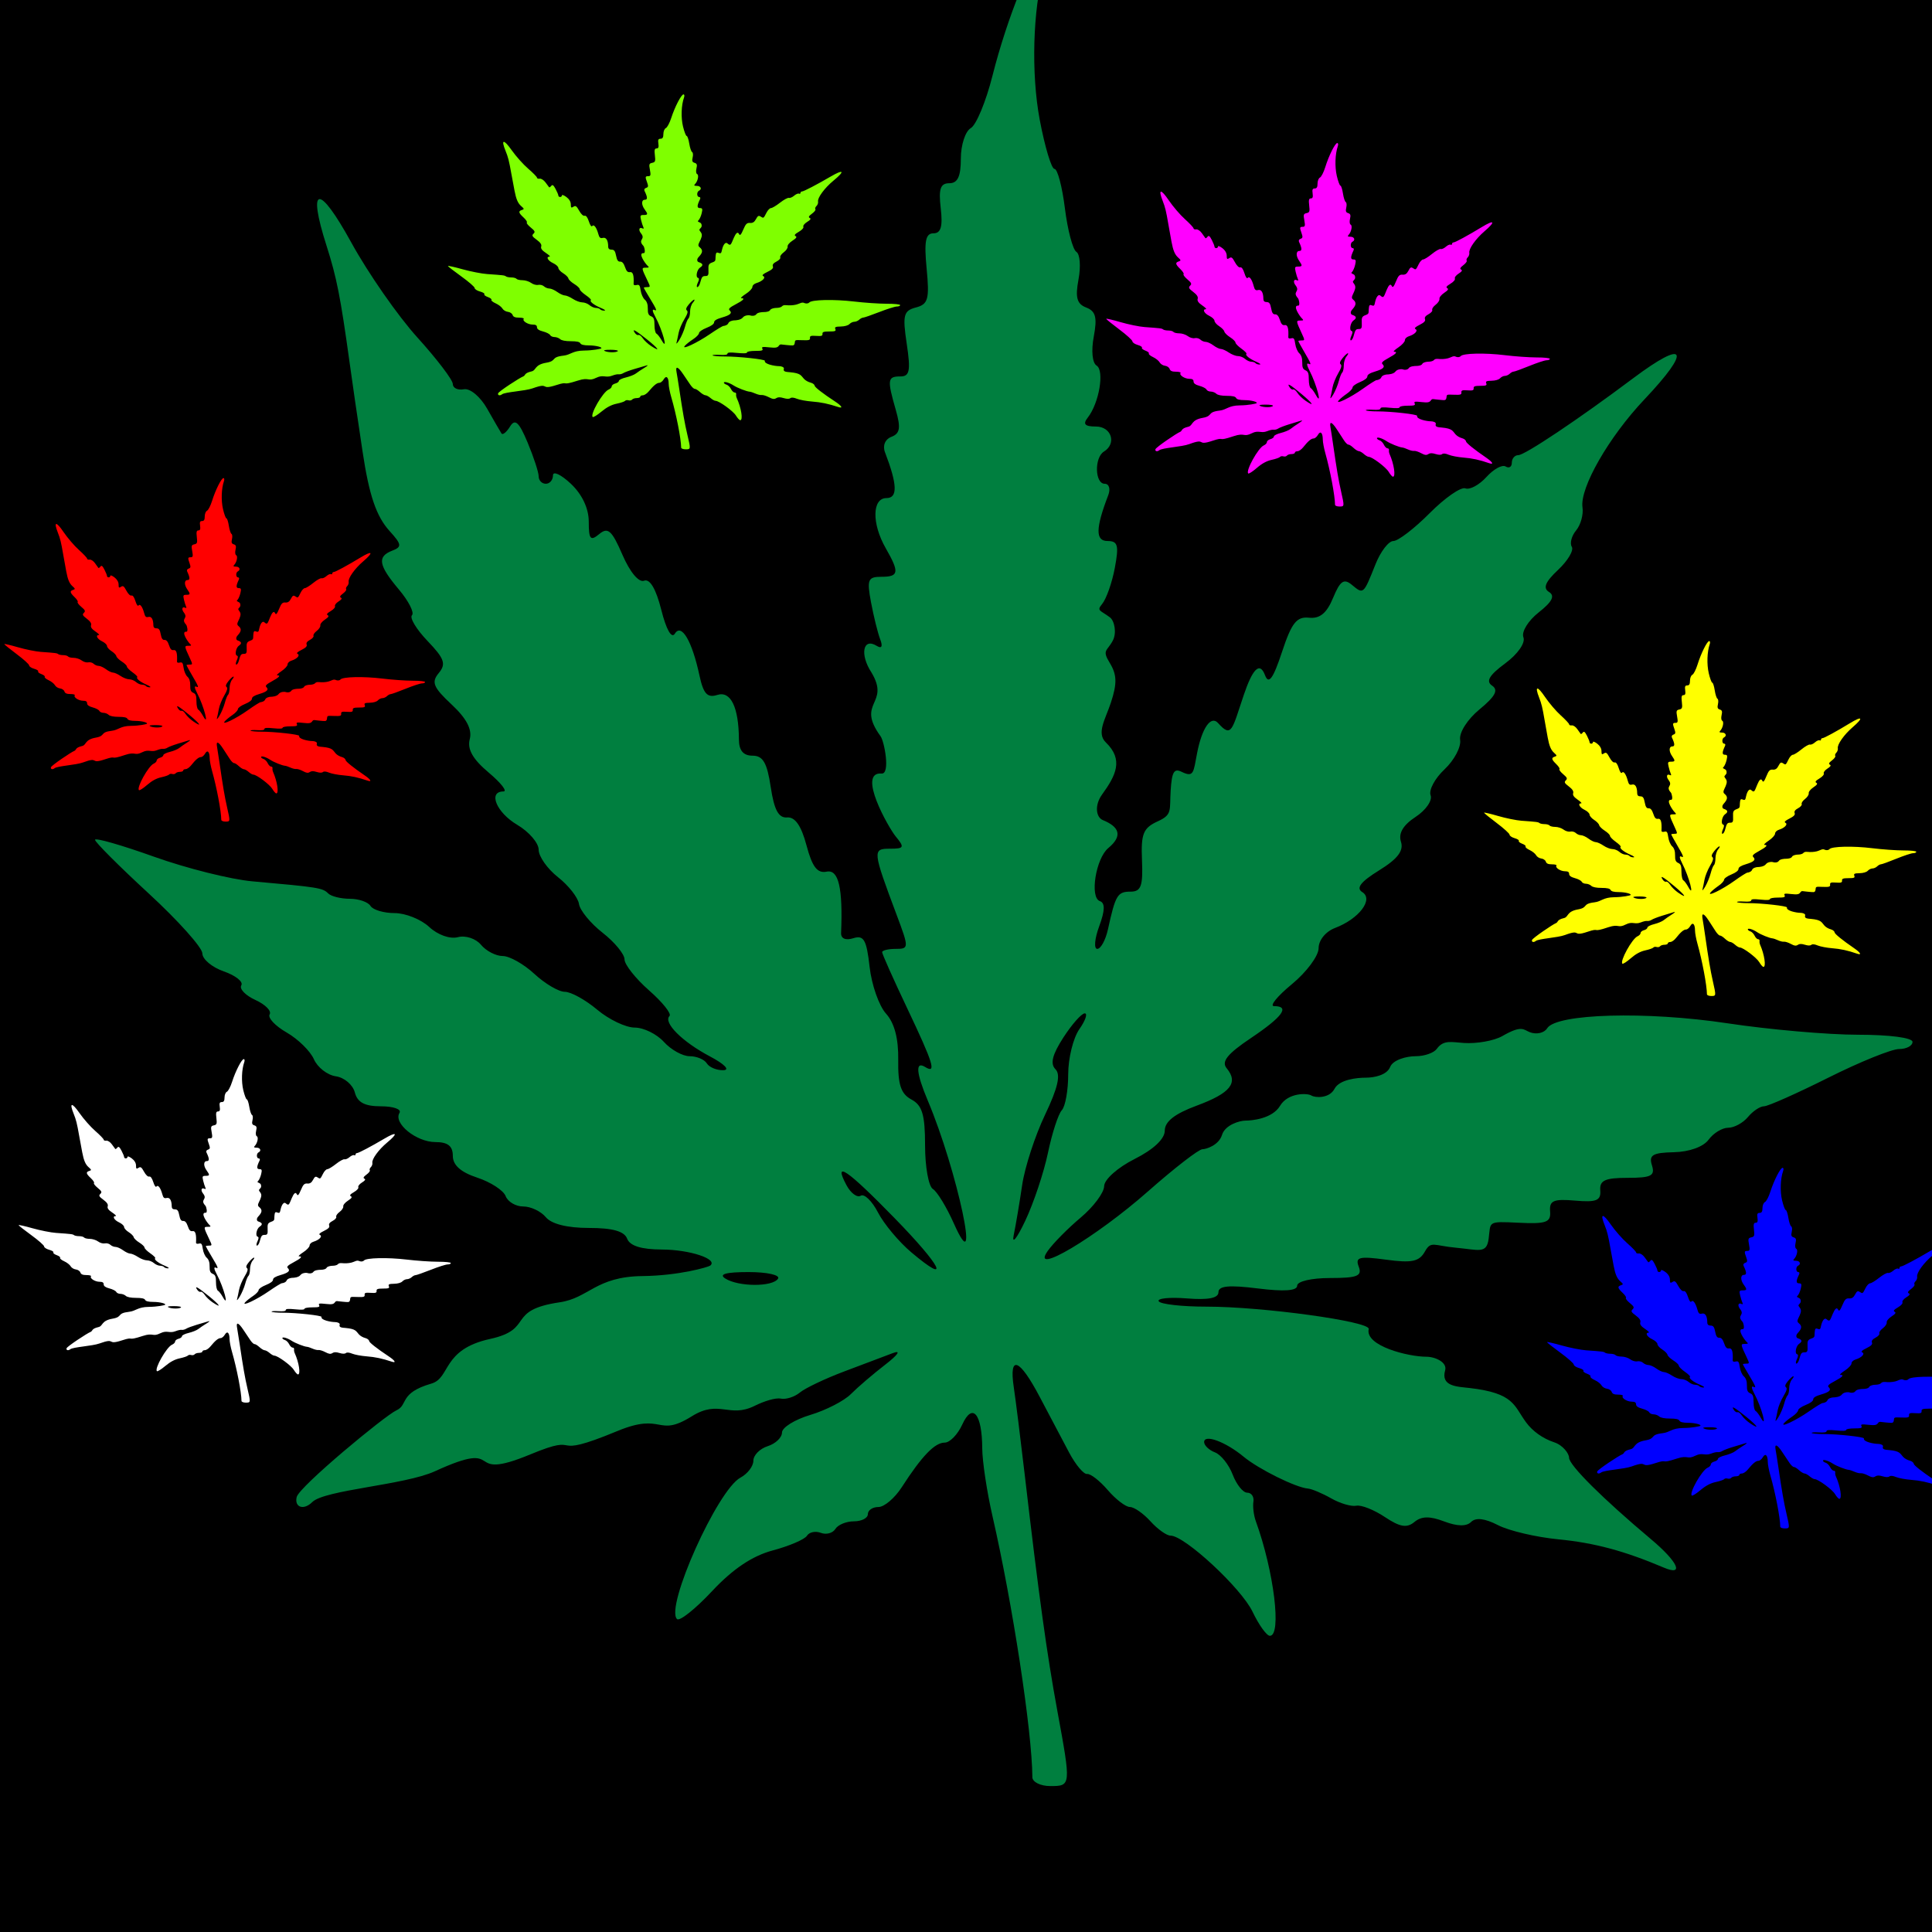
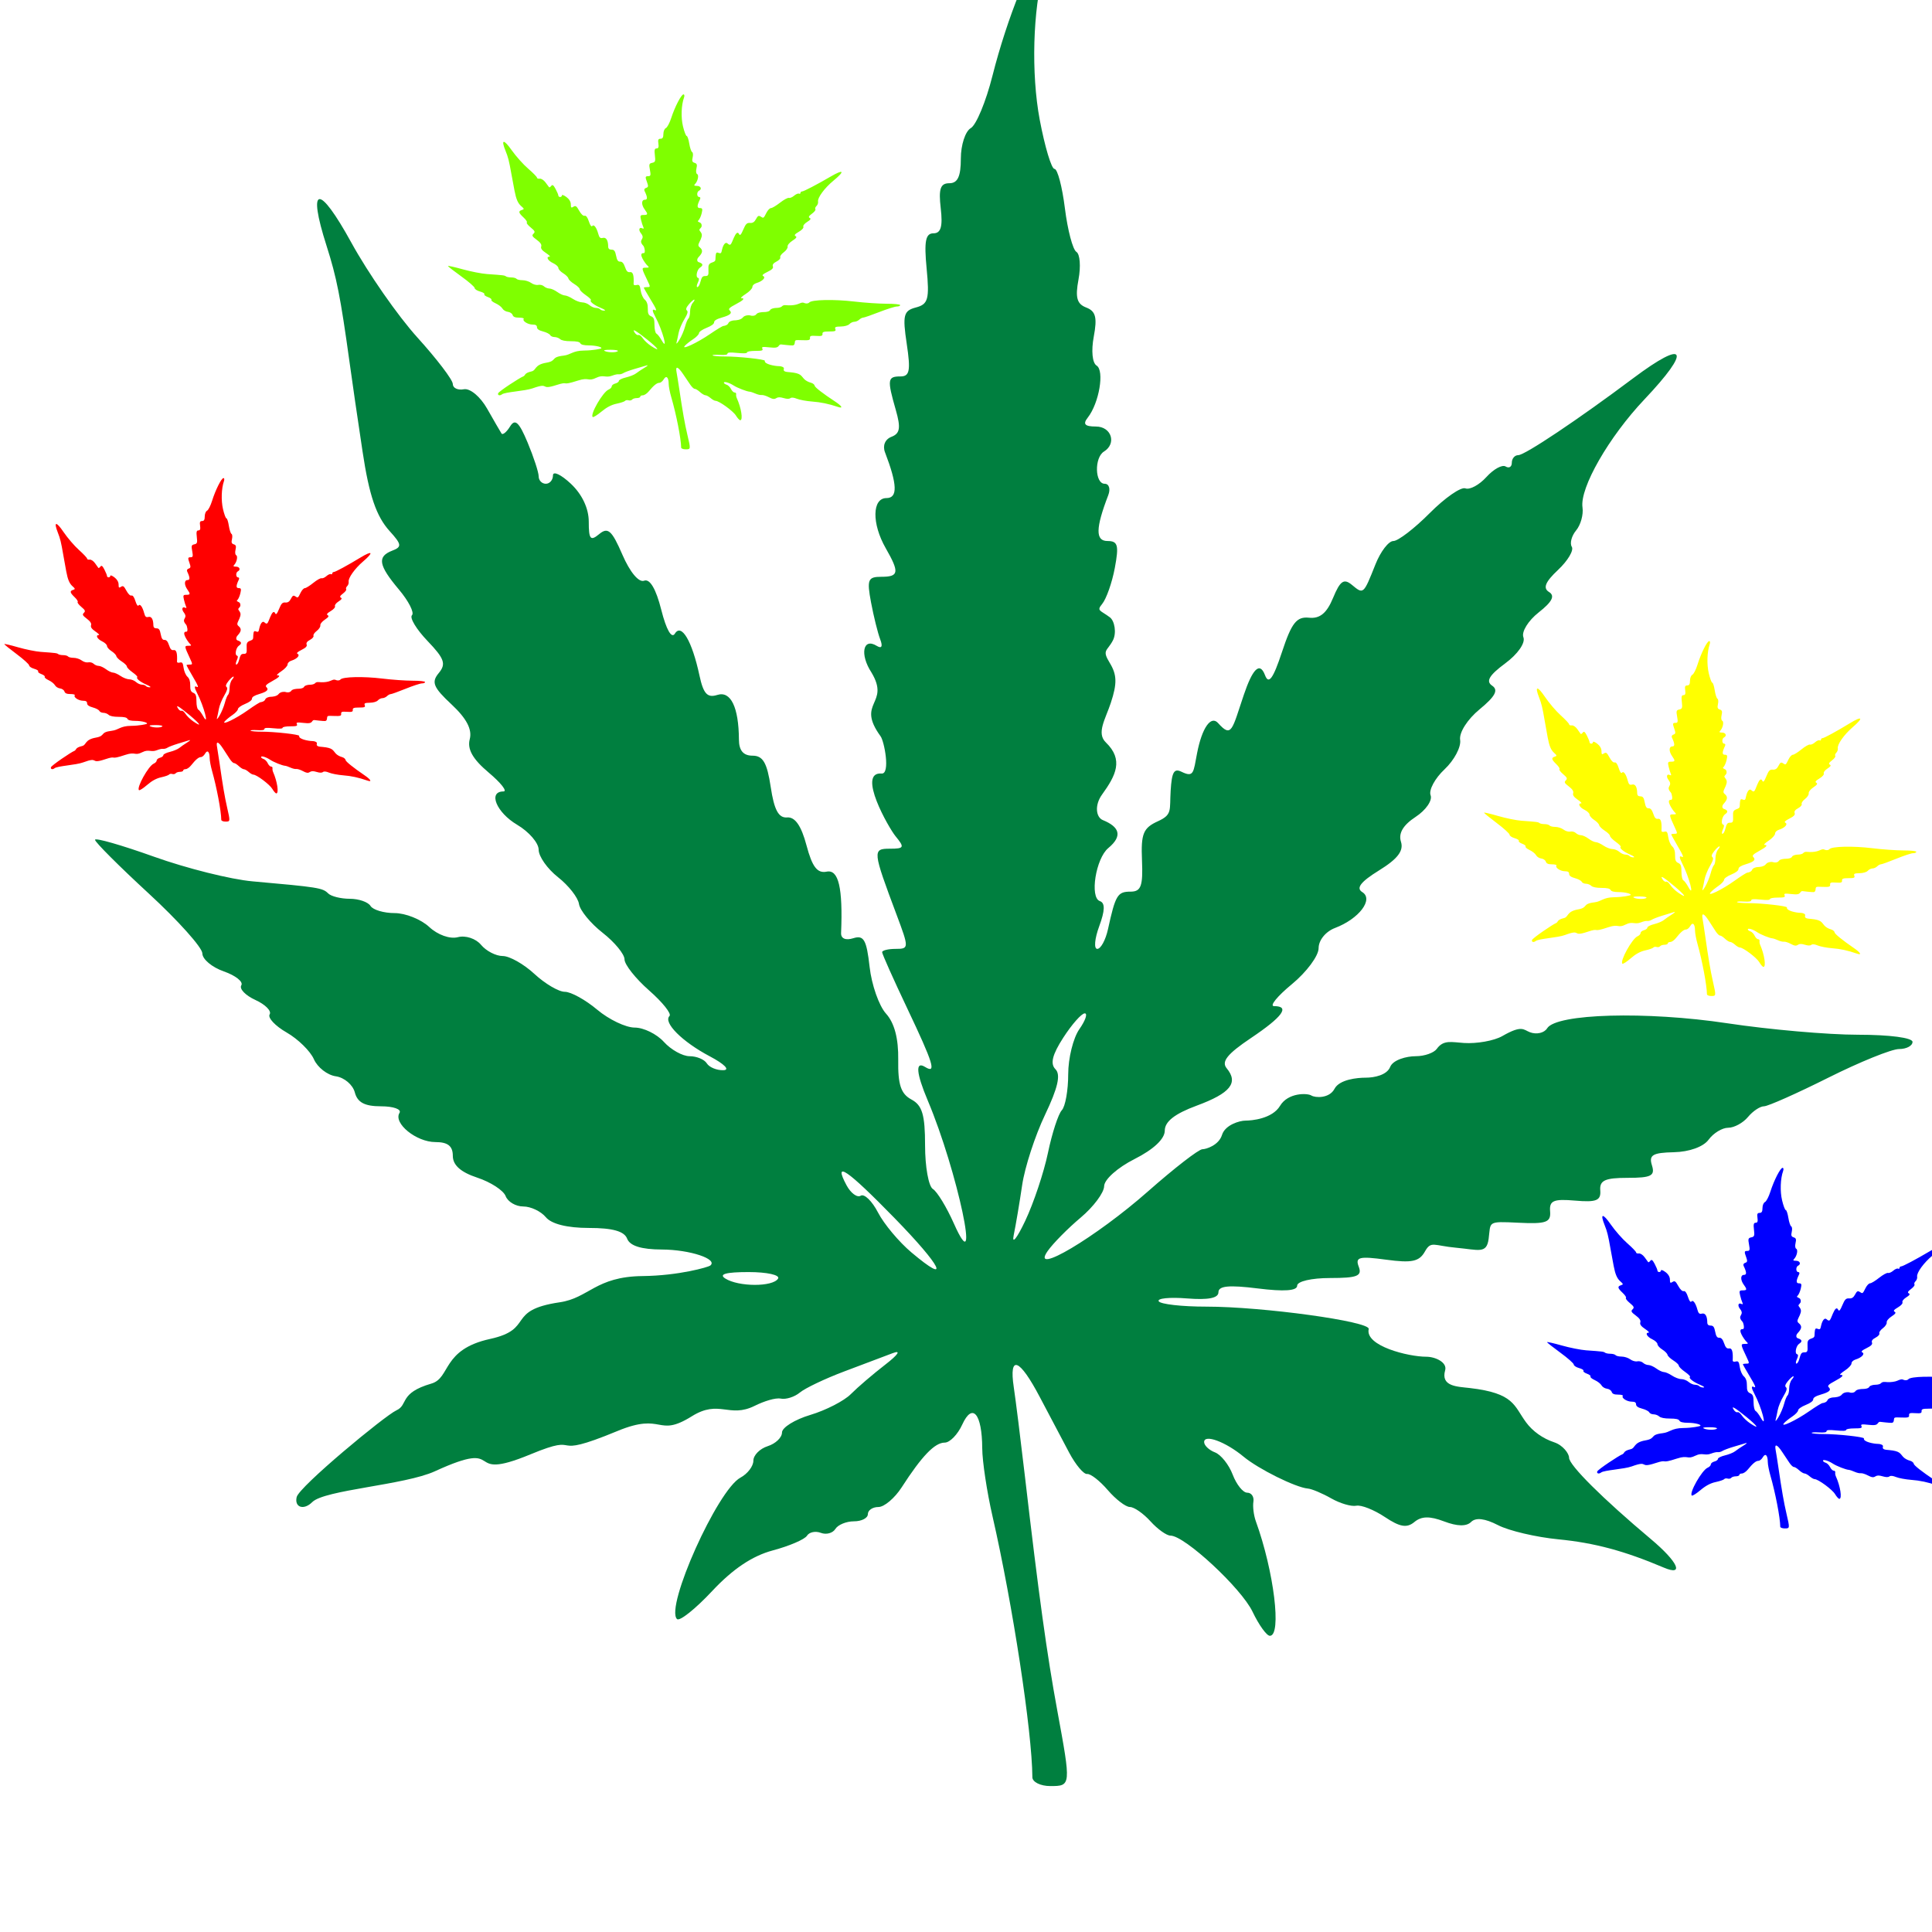
<svg xmlns="http://www.w3.org/2000/svg" width="270" height="270">
  <title>vugar</title>
  <g>
    <title>Layer 1</title>
-     <rect id="svg_17" height="390" width="819.68" y="-83.467" x="-267.624" stroke-linecap="null" stroke-linejoin="null" stroke-dasharray="null" stroke-width="null" fill="#000000" />
    <path d="m144.276,248.358c-0.042,-6.402 -2.756,-24.165 -5.571,-36.456c-0.782,-3.413 -1.428,-7.688 -1.436,-9.5c-0.023,-4.842 -1.368,-6.444 -2.79,-3.323c-0.634,1.391 -1.737,2.528 -2.451,2.528c-1.394,0 -3.187,1.862 -6.017,6.25c-0.975,1.512 -2.438,2.75 -3.25,2.75c-0.812,0 -1.477,0.45 -1.477,1c0,0.55 -0.873,1 -1.941,1c-1.068,0 -2.238,0.481 -2.601,1.068c-0.363,0.588 -1.275,0.832 -2.027,0.544c-0.752,-0.288 -1.625,-0.106 -1.941,0.405c-0.316,0.511 -2.468,1.434 -4.782,2.052c-2.852,0.761 -5.582,2.592 -8.471,5.68c-2.345,2.507 -4.555,4.266 -4.912,3.909c-1.679,-1.679 5.67,-18.05 8.872,-19.764c0.992,-0.531 1.803,-1.594 1.803,-2.362c0,-0.769 0.9,-1.683 2,-2.032c1.1,-0.349 2,-1.208 2,-1.909c0,-0.701 1.78,-1.808 3.955,-2.459c2.175,-0.652 4.724,-1.96 5.665,-2.908c0.94,-0.948 3.098,-2.796 4.795,-4.107c1.823,-1.409 2.267,-2.075 1.085,-1.629c-1.1,0.415 -4.173,1.575 -6.828,2.576c-2.655,1.001 -5.435,2.324 -6.176,2.939c-0.741,0.615 -1.944,0.997 -2.672,0.848c-0.728,-0.149 -2.332,0.359 -3.63,1.004c-3.604,1.791 -4.941,-0.943 -8.796,1.465c-4.932,3.081 -3.873,-0.643 -10.392,2.059c-10.258,4.252 -4.375,0.037 -12.163,3.263c-9.786,4.054 -3.005,-2.384 -13.344,2.361c-4.212,1.933 -15.429,2.592 -17.148,4.311c-1.18,1.18 -2.513,0.749 -2.175,-0.703c0.339,-1.455 12.332,-11.387 13.936,-12.119c1.706,-0.779 0.317,-2.411 4.893,-3.742c2.708,-0.787 1.435,-4.759 8.197,-6.237c6.294,-1.376 2.114,-4.004 9.74,-5.124c4.079,-0.599 5.005,-3.592 11.556,-3.663c5.116,-0.056 9.212,-1.258 9.471,-1.463c1.147,-0.904 -2.846,-2.233 -6.752,-2.247c-2.872,-0.01 -4.471,-0.509 -4.857,-1.515c-0.4,-1.043 -2.028,-1.5 -5.346,-1.5c-3.021,0 -5.227,-0.55 -6.015,-1.5c-0.685,-0.825 -2.104,-1.5 -3.154,-1.5c-1.05,0 -2.16,-0.653 -2.466,-1.452c-0.306,-0.798 -2.092,-1.958 -3.969,-2.578c-2.309,-0.762 -3.412,-1.747 -3.412,-3.048c0,-1.369 -0.699,-1.922 -2.429,-1.922c-2.677,0 -5.917,-2.632 -5.022,-4.081c0.313,-0.506 -0.85,-0.919 -2.584,-0.919c-2.281,0 -3.293,-0.537 -3.661,-1.944c-0.28,-1.069 -1.475,-2.082 -2.656,-2.25c-1.181,-0.168 -2.558,-1.24 -3.06,-2.381c-0.501,-1.141 -2.218,-2.824 -3.815,-3.741c-1.597,-0.916 -2.663,-2.055 -2.37,-2.529c0.293,-0.475 -0.603,-1.381 -1.992,-2.014c-1.389,-0.633 -2.275,-1.555 -1.97,-2.049c0.305,-0.494 -0.794,-1.369 -2.444,-1.944c-1.649,-0.575 -2.999,-1.706 -2.999,-2.514c0,-0.808 -3.375,-4.578 -7.5,-8.379c-4.125,-3.801 -7.5,-7.175 -7.5,-7.498c0,-0.323 3.712,0.741 8.25,2.364c4.537,1.623 10.725,3.171 13.75,3.44c9.226,0.82 9.809,0.913 10.584,1.688c0.412,0.412 1.773,0.75 3.024,0.75c1.251,0 2.552,0.45 2.892,1c0.34,0.55 1.857,1 3.37,1c1.514,0 3.687,0.871 4.83,1.935c1.196,1.114 2.897,1.721 4.008,1.43c1.075,-0.281 2.509,0.191 3.234,1.065c0.716,0.863 2.082,1.57 3.034,1.57c0.952,0 2.945,1.125 4.429,2.5c1.484,1.375 3.397,2.5 4.252,2.5c0.855,0 2.891,1.125 4.525,2.5c1.634,1.375 3.992,2.5 5.239,2.5c1.248,0 3.083,0.9 4.078,2c0.995,1.1 2.614,2 3.596,2c0.982,0 2.064,0.45 2.404,1c0.34,0.55 1.379,0.98 2.309,0.956c0.972,-0.025 0.172,-0.847 -1.88,-1.932c-3.869,-2.045 -6.555,-4.731 -5.644,-5.642c0.314,-0.314 -0.972,-1.924 -2.857,-3.579c-1.885,-1.655 -3.428,-3.605 -3.428,-4.333c0,-0.728 -1.378,-2.403 -3.063,-3.721c-1.685,-1.318 -3.17,-3.128 -3.301,-4.022c-0.131,-0.894 -1.453,-2.581 -2.937,-3.748c-1.484,-1.168 -2.699,-2.893 -2.699,-3.835c0,-0.942 -1.35,-2.509 -3,-3.484c-2.903,-1.715 -4.118,-4.659 -1.923,-4.659c0.592,0 -0.342,-1.194 -2.077,-2.653c-2.212,-1.861 -2.997,-3.25 -2.631,-4.65c0.358,-1.367 -0.442,-2.897 -2.539,-4.855c-2.562,-2.393 -2.854,-3.108 -1.793,-4.386c1.057,-1.274 0.798,-2.018 -1.562,-4.481c-1.556,-1.624 -2.537,-3.246 -2.18,-3.603c0.357,-0.357 -0.463,-1.971 -1.823,-3.587c-2.87,-3.41 -3.073,-4.617 -0.918,-5.444c1.352,-0.519 1.304,-0.872 -0.372,-2.719c-1.875,-2.065 -2.869,-4.981 -3.792,-11.122c-0.835,-5.556 -1.334,-8.982 -1.821,-12.5c-1.263,-9.12 -1.8,-11.838 -3.206,-16.237c-2.729,-8.534 -1.097,-8.754 3.456,-0.468c2.356,4.288 6.51,10.255 9.232,13.261c2.722,3.006 4.949,5.93 4.949,6.498c0,0.568 0.695,0.901 1.545,0.739c0.865,-0.165 2.295,1.026 3.25,2.706c0.938,1.65 1.842,3.212 2.01,3.471c0.167,0.259 0.709,-0.184 1.203,-0.984c0.694,-1.124 1.251,-0.612 2.446,2.247c0.851,2.036 1.547,4.166 1.547,4.734c0,0.568 0.45,1.032 1,1.032c0.55,0 1,-0.528 1,-1.174c0,-0.646 1.125,-0.117 2.5,1.174c1.57,1.475 2.5,3.445 2.5,5.297c0,2.474 0.235,2.753 1.463,1.734c1.218,-1.011 1.761,-0.527 3.242,2.892c1.055,2.436 2.288,3.911 3.031,3.626c0.805,-0.309 1.661,1.143 2.398,4.069c0.699,2.776 1.439,4.074 1.898,3.331c0.924,-1.495 2.401,1.016 3.438,5.841c0.551,2.565 1.1,3.164 2.494,2.722c1.878,-0.596 2.995,1.709 3.022,6.239c0.009,1.533 0.615,2.25 1.9,2.25c1.462,0 2.034,0.987 2.544,4.382c0.481,3.206 1.096,4.346 2.292,4.25c1.11,-0.089 1.979,1.162 2.706,3.898c0.804,3.023 1.509,3.941 2.822,3.677c1.663,-0.335 2.27,2.25 2.013,8.578c-0.032,0.779 0.641,1.064 1.71,0.725c1.463,-0.464 1.849,0.214 2.276,4.007c0.283,2.511 1.314,5.449 2.291,6.529c1.179,1.303 1.754,3.479 1.708,6.472c-0.052,3.459 0.377,4.747 1.842,5.531c1.518,0.813 1.91,2.131 1.91,6.428c0,2.973 0.49,5.709 1.09,6.079c0.599,0.37 1.917,2.534 2.929,4.809c3.927,8.827 0.498,-7.353 -3.634,-17.148c-1.634,-3.874 -1.773,-5.574 -0.385,-4.716c1.628,1.006 1.191,-0.427 -2.5,-8.203c-1.925,-4.056 -3.5,-7.582 -3.5,-7.836c0,-0.254 0.857,-0.462 1.904,-0.462c1.855,0 1.858,-0.123 0.123,-4.75c-3.369,-8.987 -3.396,-9.25 -0.94,-9.25c1.999,0 2.078,-0.176 0.781,-1.75c-0.925,-1.123 -5.456,-9.041 -1.939,-8.754c1.243,0.101 0.376,-4.549 -0.164,-5.233c-3.479,-4.796 1.439,-4.406 -1.262,-8.897c-1.651,-2.52 -1.18,-4.902 0.735,-3.718c0.699,0.432 0.877,0.098 0.49,-0.913c-0.336,-0.876 -0.913,-3.2 -1.281,-5.164c-0.596,-3.179 -0.438,-3.571 1.441,-3.571c2.461,0 2.554,-0.602 0.611,-4c-1.962,-3.431 -1.906,-7 0.108,-7c1.587,0 1.526,-1.881 -0.208,-6.399c-0.358,-0.934 0.014,-1.823 0.905,-2.165c1.193,-0.458 1.321,-1.252 0.604,-3.752c-1.223,-4.263 -1.164,-4.684 0.652,-4.684c1.287,0 1.441,-0.802 0.877,-4.562c-0.601,-4.009 -0.446,-4.624 1.285,-5.076c1.709,-0.447 1.906,-1.164 1.496,-5.438c-0.367,-3.818 -0.153,-4.924 0.953,-4.924c1.041,0 1.316,-0.945 1.018,-3.5c-0.317,-2.719 -0.05,-3.5 1.201,-3.5c1.168,0 1.609,-0.946 1.609,-3.45c0,-1.898 0.625,-3.81 1.388,-4.25c0.764,-0.44 2.126,-3.725 3.027,-7.3c2.039,-8.093 5.647,-17 6.886,-17c0.513,0 0.647,1.012 0.298,2.25c-1.541,5.462 -1.788,14.444 -0.575,20.877c0.713,3.78 1.642,6.873 2.064,6.873c0.422,0 1.078,2.481 1.456,5.513c0.379,3.032 1.1,5.767 1.603,6.078c0.503,0.311 0.637,2.042 0.298,3.847c-0.476,2.537 -0.231,3.43 1.079,3.933c1.327,0.509 1.555,1.391 1.054,4.062c-0.372,1.981 -0.206,3.679 0.394,4.051c1.127,0.696 0.353,5.252 -1.233,7.267c-0.722,0.917 -0.418,1.25 1.138,1.25c2.171,0 2.935,2.38 1.122,3.5c-1.36,0.84 -1.273,4.5 0.107,4.5c0.609,0 0.832,0.717 0.496,1.593c-1.78,4.639 -1.808,6.407 -0.1,6.407c1.445,0 1.608,0.599 1.019,3.75c-0.385,2.062 -1.185,4.335 -1.776,5.051c-0.815,0.985 -0.265,0.848 1.089,1.867c0.652,0.49 0.962,2.18 0.414,3.228c-0.801,1.533 -1.567,1.293 -0.446,3.122c1.019,1.663 1.054,2.885 0.16,5.594c-0.763,2.311 -2.041,4.235 -0.696,5.534c2.504,2.419 1.413,4.597 -0.53,7.285c-1.078,1.49 -0.847,3.181 0.108,3.57c2.255,0.92 2.859,2.171 0.764,3.91c-1.748,1.451 -2.62,6.916 -1.182,7.41c0.753,0.258 0.726,1.309 -0.09,3.524c-0.64,1.736 -0.761,3.156 -0.269,3.156c0.492,0 1.165,-1.238 1.497,-2.75c1.047,-4.777 1.331,-5.25 3.154,-5.25c1.465,0 1.749,-0.777 1.599,-4.37c-0.156,-3.74 0.165,-4.529 2.231,-5.47c2.056,-0.937 1.602,-1.524 1.776,-4.287c0.164,-2.596 0.467,-3.137 1.519,-2.624c1.738,0.847 1.654,0.096 2.172,-2.592c0.682,-3.54 1.934,-5.337 2.936,-4.215c1.921,2.152 1.954,0.905 3.604,-3.965c1.146,-3.381 2.181,-4.778 2.955,-2.727c0.506,1.342 1.125,0.537 2.375,-3.25c1.343,-4.07 2.045,-4.959 3.774,-4.781c1.52,0.157 2.476,-0.63 3.36,-2.766c0.992,-2.396 1.512,-2.756 2.633,-1.826c1.626,1.349 1.608,1.365 3.297,-2.876c0.712,-1.788 1.835,-3.25 2.497,-3.25c0.662,0 2.945,-1.752 5.074,-3.894c2.129,-2.142 4.374,-3.701 4.989,-3.465c0.615,0.236 1.937,-0.476 2.939,-1.583c1.001,-1.106 2.21,-1.771 2.687,-1.476c0.476,0.294 0.866,0.059 0.866,-0.524c0,-0.582 0.405,-1.059 0.899,-1.059c0.922,0 8.359,-4.977 16.064,-10.75c7.403,-5.547 8.205,-4.051 1.58,2.945c-4.991,5.27 -9.069,12.385 -8.665,15.115c0.147,0.995 -0.254,2.438 -0.891,3.206c-0.637,0.768 -0.909,1.801 -0.604,2.295c0.305,0.494 -0.561,1.947 -1.925,3.228c-1.786,1.677 -2.138,2.541 -1.258,3.085c0.865,0.534 0.442,1.369 -1.444,2.852c-1.469,1.156 -2.429,2.716 -2.137,3.475c0.304,0.791 -0.782,2.347 -2.548,3.653c-2.233,1.651 -2.733,2.503 -1.824,3.109c0.916,0.61 0.446,1.498 -1.748,3.305c-1.707,1.406 -2.88,3.248 -2.721,4.275c0.153,0.992 -0.827,2.843 -2.178,4.112c-1.351,1.269 -2.229,2.901 -1.95,3.627c0.278,0.726 -0.666,2.087 -2.098,3.025c-1.748,1.145 -2.42,2.287 -2.044,3.471c0.402,1.266 -0.463,2.398 -3.063,4.005c-2.556,1.579 -3.248,2.471 -2.349,3.027c1.63,1.008 -0.442,3.74 -3.806,5.019c-1.308,0.497 -2.291,1.709 -2.291,2.823c0,1.074 -1.678,3.335 -3.728,5.025c-2.05,1.69 -3.175,3.073 -2.5,3.073c2.281,0 1.204,1.486 -3.237,4.467c-3.29,2.208 -4.155,3.287 -3.383,4.216c1.69,2.036 0.53,3.482 -4.194,5.227c-3.061,1.131 -4.454,2.221 -4.456,3.487c-0.001,1.16 -1.564,2.63 -4.224,3.972c-2.374,1.198 -4.234,2.858 -4.25,3.792c-0.015,0.914 -1.49,2.89 -3.278,4.392c-1.788,1.502 -3.862,3.601 -4.61,4.666c-2.534,3.604 6.743,-1.91 14.025,-8.337c3.666,-3.235 7.083,-5.882 7.595,-5.882c0.512,0 2.29,-0.55 2.74,-2c0.44,-1.417 2.475,-2 3.287,-2c0.812,0 3.724,-0.231 4.827,-2.07c1.113,-1.858 3.807,-1.788 4.366,-1.442c0.559,0.346 2.524,0.433 3.241,-0.93c0.695,-1.322 3.194,-1.558 4.379,-1.558c1.185,0 2.949,-0.363 3.4,-1.5c0.395,-0.997 2.288,-1.5 3.563,-1.5c1.275,0 2.567,-0.487 2.953,-1.026c0.933,-1.304 2.063,-0.934 3.809,-0.821c1.746,0.113 4.172,-0.293 5.352,-0.97c2.755,-1.581 2.931,-0.887 3.851,-0.534c0.92,0.353 2.004,0.107 2.409,-0.548c1.273,-2.06 13.852,-2.411 25.191,-0.703c5.846,0.881 14.058,1.601 18.25,1.601c4.414,0 7.622,0.421 7.622,1c0,0.55 -0.848,1 -1.884,1c-1.036,0 -5.481,1.8 -9.876,4c-4.395,2.2 -8.442,4 -8.993,4c-0.551,0 -1.562,0.675 -2.246,1.5c-0.685,0.825 -1.928,1.5 -2.762,1.5c-0.835,0 -2.067,0.751 -2.738,1.669c-0.726,0.992 -2.69,1.702 -4.845,1.75c-2.978,0.066 -3.526,0.393 -3.072,1.831c0.462,1.465 -0.092,1.75 -3.404,1.75c-3.154,0 -3.928,0.355 -3.817,1.75c0.113,1.424 -0.541,1.691 -3.511,1.433c-3.019,-0.262 -3.624,-0.003 -3.5,1.5c0.127,1.544 -0.542,1.783 -4.457,1.589c-4.409,-0.218 -3.816,-0.144 -4.133,2.25c-0.284,2.145 -1.383,1.535 -4.52,1.248c-3.16,-0.287 -3.523,-1.015 -4.382,0.52c-0.793,1.417 -1.825,1.636 -5.419,1.148c-3.78,-0.513 -4.349,-0.367 -3.832,0.98c0.5,1.302 -0.209,1.582 -4,1.582c-2.611,0 -4.607,0.464 -4.607,1.072c0,0.716 -1.827,0.844 -5.5,0.385c-4.028,-0.503 -5.5,-0.362 -5.5,0.529c0,0.824 -1.421,1.103 -4.405,0.865c-2.422,-0.193 -4.196,-0.013 -3.941,0.399c0.255,0.412 3.25,0.749 6.655,0.749c7.854,-0.002 22.934,2.071 22.691,3.127c-0.545,2.37 5.548,3.874 8.044,3.874c1.262,0 2.953,0.785 2.638,1.893c-0.645,2.275 1.69,2.279 3.426,2.479c6.263,0.723 6.165,2.466 7.888,4.803c0.905,1.227 2.319,2.252 3.928,2.785c1.229,0.407 2.076,1.58 2.076,2.154c0,1.041 4.701,5.716 11.44,11.377c3.787,3.181 4.709,5.211 1.81,3.982c-5.539,-2.348 -9.707,-3.465 -14.748,-3.955c-3.116,-0.303 -6.912,-1.195 -8.435,-1.983c-1.82,-0.941 -3.108,-1.094 -3.756,-0.446c-0.648,0.648 -1.941,0.623 -3.77,-0.073c-2.012,-0.765 -3.165,-0.743 -4.158,0.081c-1.051,0.872 -2.02,0.708 -4.128,-0.698c-1.515,-1.011 -3.312,-1.72 -3.994,-1.577c-0.681,0.143 -2.256,-0.318 -3.5,-1.026c-1.244,-0.708 -2.711,-1.326 -3.261,-1.373c-1.71,-0.148 -6.904,-2.724 -9,-4.465c-2.491,-2.067 -5.5,-3.18 -5.5,-2.034c0,0.474 0.682,1.123 1.515,1.443c0.833,0.32 1.947,1.718 2.475,3.107c0.528,1.389 1.441,2.526 2.029,2.526c0.588,0 0.978,0.562 0.867,1.25c-0.111,0.688 0.043,1.925 0.342,2.75c2.533,6.99 3.635,16 1.957,16c-0.448,0 -1.538,-1.516 -2.421,-3.368c-1.568,-3.287 -9.486,-10.632 -11.462,-10.632c-0.546,0 -1.807,-0.9 -2.802,-2c-0.995,-1.1 -2.288,-2 -2.873,-2c-0.585,0 -1.977,-1.064 -3.095,-2.365c-1.118,-1.301 -2.417,-2.313 -2.889,-2.25c-0.471,0.063 -1.596,-1.274 -2.5,-2.971c-0.904,-1.697 -2.745,-5.184 -4.093,-7.75c-2.858,-5.443 -4.344,-6.018 -3.655,-1.415c0.267,1.788 0.958,7.3 1.534,12.25c1.97,16.926 3.086,25.003 4.558,33c1.927,10.468 1.924,10.5 -0.988,10.5c-1.375,0 -2.504,-0.562 -2.508,-1.25zm-35.543,-69.667c0.313,-0.506 -1.532,-0.917 -4.115,-0.917c-3.166,0 -4.221,0.292 -3.258,0.901c1.86,1.177 6.648,1.187 7.373,0.015zm16.255,-8.487c-6.608,-6.773 -8.595,-8.13 -6.689,-4.569c0.597,1.115 1.494,1.776 1.993,1.467c0.499,-0.308 1.585,0.75 2.414,2.353c0.829,1.602 2.929,4.111 4.668,5.574c5.597,4.71 4.241,1.966 -2.386,-4.825zm21.466,-9.097c0.574,-2.75 1.445,-5.428 1.936,-5.95c0.491,-0.522 0.893,-2.785 0.893,-5.027c0,-2.243 0.701,-5.078 1.557,-6.3c0.856,-1.222 1.194,-2.217 0.75,-2.21c-0.444,0.007 -1.786,1.525 -2.983,3.374c-1.547,2.389 -1.867,3.671 -1.105,4.432c0.761,0.761 0.339,2.605 -1.46,6.376c-1.392,2.918 -2.828,7.33 -3.192,9.806c-0.364,2.475 -0.896,5.625 -1.182,7c-0.286,1.375 0.439,0.475 1.611,-2c1.172,-2.475 2.601,-6.75 3.175,-9.5z" id="path2161" fill="#007f3f" />
    <path id="svg_21" d="m30.924,114.566c-0.01,-1.2 -0.638,-4.531 -1.29,-6.835c-0.181,-0.64 -0.331,-1.442 -0.333,-1.781c-0.005,-0.908 -0.317,-1.208 -0.646,-0.623c-0.147,0.261 -0.402,0.474 -0.567,0.474c-0.323,0 -0.738,0.349 -1.393,1.172c-0.226,0.284 -0.564,0.516 -0.752,0.516c-0.188,0 -0.342,0.084 -0.342,0.188c0,0.103 -0.202,0.188 -0.449,0.188c-0.247,0 -0.518,0.09 -0.602,0.2c-0.084,0.11 -0.295,0.156 -0.469,0.102c-0.174,-0.054 -0.376,-0.02 -0.449,0.076c-0.073,0.096 -0.571,0.269 -1.107,0.385c-0.66,0.143 -1.292,0.486 -1.961,1.065c-0.543,0.47 -1.054,0.8 -1.137,0.733c-0.389,-0.315 1.312,-3.384 2.054,-3.706c0.23,-0.099 0.417,-0.299 0.417,-0.443c0,-0.144 0.208,-0.316 0.463,-0.381c0.255,-0.065 0.463,-0.227 0.463,-0.358c0,-0.131 0.412,-0.339 0.916,-0.461c0.504,-0.122 1.094,-0.368 1.311,-0.545c0.218,-0.178 0.717,-0.524 1.11,-0.77c0.422,-0.264 0.525,-0.389 0.251,-0.305c-0.255,0.078 -0.966,0.295 -1.581,0.483c-0.615,0.188 -1.258,0.436 -1.43,0.551c-0.172,0.115 -0.45,0.187 -0.619,0.159c-0.169,-0.028 -0.54,0.067 -0.84,0.188c-0.834,0.336 -1.144,-0.177 -2.036,0.275c-1.142,0.578 -0.897,-0.121 -2.406,0.386c-2.375,0.797 -1.013,0.007 -2.816,0.612c-2.266,0.76 -0.696,-0.447 -3.089,0.443c-0.975,0.362 -3.572,0.486 -3.97,0.808c-0.273,0.221 -0.582,0.14 -0.504,-0.132c0.078,-0.273 2.855,-2.135 3.226,-2.272c0.395,-0.146 0.073,-0.452 1.133,-0.702c0.627,-0.148 0.332,-0.892 1.898,-1.169c1.457,-0.258 0.489,-0.751 2.255,-0.961c0.944,-0.112 1.159,-0.673 2.675,-0.687c1.184,-0.01 2.133,-0.236 2.193,-0.274c0.266,-0.17 -0.659,-0.419 -1.563,-0.421c-0.665,-0.002 -1.035,-0.095 -1.124,-0.284c-0.093,-0.196 -0.47,-0.281 -1.238,-0.281c-0.699,0 -1.21,-0.103 -1.393,-0.281c-0.159,-0.155 -0.487,-0.281 -0.73,-0.281c-0.243,0 -0.5,-0.122 -0.571,-0.272c-0.071,-0.15 -0.484,-0.367 -0.919,-0.483c-0.534,-0.143 -0.79,-0.328 -0.79,-0.572c0,-0.257 -0.162,-0.36 -0.562,-0.36c-0.62,0 -1.37,-0.494 -1.162,-0.765c0.072,-0.095 -0.197,-0.172 -0.598,-0.172c-0.528,0 -0.762,-0.101 -0.847,-0.364c-0.065,-0.2 -0.341,-0.39 -0.615,-0.422c-0.273,-0.032 -0.592,-0.232 -0.708,-0.446c-0.116,-0.214 -0.513,-0.53 -0.883,-0.701c-0.37,-0.172 -0.617,-0.385 -0.549,-0.474c0.068,-0.089 -0.14,-0.259 -0.461,-0.378c-0.321,-0.119 -0.527,-0.292 -0.456,-0.384c0.071,-0.093 -0.184,-0.257 -0.566,-0.364c-0.382,-0.108 -0.694,-0.32 -0.694,-0.471c0,-0.151 -0.781,-0.858 -1.736,-1.571c-0.955,-0.713 -1.736,-1.345 -1.736,-1.406c0,-0.061 0.859,0.139 1.91,0.443c1.05,0.304 2.483,0.595 3.183,0.645c2.136,0.154 2.271,0.171 2.45,0.316c0.095,0.077 0.41,0.141 0.7,0.141c0.29,0 0.591,0.084 0.67,0.188c0.079,0.103 0.43,0.188 0.78,0.188c0.35,0 0.854,0.163 1.118,0.363c0.277,0.209 0.671,0.323 0.928,0.268c0.249,-0.053 0.581,0.036 0.749,0.2c0.166,0.162 0.482,0.294 0.702,0.294c0.22,0 0.682,0.211 1.025,0.469c0.343,0.258 0.786,0.469 0.984,0.469c0.198,0 0.669,0.211 1.048,0.469c0.378,0.258 0.924,0.469 1.213,0.469c0.289,0 0.714,0.169 0.944,0.375c0.23,0.206 0.605,0.375 0.832,0.375c0.227,0 0.478,0.084 0.557,0.188c0.079,0.103 0.319,0.184 0.535,0.179c0.225,-0.005 0.04,-0.159 -0.435,-0.362c-0.896,-0.384 -1.517,-0.887 -1.306,-1.058c0.073,-0.059 -0.225,-0.361 -0.661,-0.671c-0.436,-0.31 -0.793,-0.676 -0.793,-0.812c0,-0.137 -0.319,-0.45 -0.709,-0.698c-0.39,-0.247 -0.734,-0.587 -0.764,-0.754c-0.03,-0.168 -0.336,-0.484 -0.68,-0.703c-0.344,-0.219 -0.625,-0.542 -0.625,-0.719c0,-0.177 -0.313,-0.47 -0.694,-0.653c-0.672,-0.322 -0.953,-0.874 -0.445,-0.874c0.137,0 -0.079,-0.224 -0.481,-0.497c-0.512,-0.349 -0.694,-0.609 -0.609,-0.872c0.083,-0.256 -0.102,-0.543 -0.588,-0.91c-0.593,-0.449 -0.661,-0.583 -0.415,-0.822c0.245,-0.239 0.185,-0.378 -0.362,-0.84c-0.36,-0.305 -0.587,-0.609 -0.505,-0.675c0.083,-0.067 -0.107,-0.37 -0.422,-0.673c-0.664,-0.639 -0.711,-0.866 -0.212,-1.021c0.313,-0.097 0.302,-0.164 -0.086,-0.51c-0.434,-0.387 -0.664,-0.934 -0.878,-2.085c-0.193,-1.042 -0.309,-1.684 -0.422,-2.344c-0.292,-1.71 -0.417,-2.22 -0.742,-3.044c-0.632,-1.6 -0.254,-1.641 0.8,-0.088c0.545,0.804 1.507,1.923 2.137,2.486c0.63,0.564 1.146,1.112 1.146,1.218c0,0.107 0.161,0.169 0.358,0.139c0.2,-0.031 0.531,0.192 0.752,0.507c0.217,0.309 0.426,0.602 0.465,0.651c0.039,0.049 0.164,-0.034 0.279,-0.184c0.161,-0.211 0.29,-0.115 0.566,0.421c0.197,0.382 0.358,0.781 0.358,0.888c0,0.106 0.104,0.194 0.231,0.194c0.127,0 0.231,-0.099 0.231,-0.22c0,-0.121 0.26,-0.022 0.579,0.22c0.364,0.277 0.579,0.646 0.579,0.993c0,0.464 0.054,0.516 0.339,0.325c0.282,-0.19 0.408,-0.099 0.751,0.542c0.244,0.457 0.53,0.733 0.702,0.68c0.186,-0.058 0.384,0.214 0.555,0.763c0.162,0.52 0.333,0.764 0.439,0.625c0.214,-0.28 0.556,0.191 0.796,1.095c0.128,0.481 0.255,0.593 0.577,0.51c0.435,-0.112 0.693,0.32 0.7,1.17c0.002,0.288 0.142,0.422 0.44,0.422c0.338,0 0.471,0.185 0.589,0.822c0.111,0.601 0.254,0.815 0.53,0.797c0.257,-0.017 0.458,0.218 0.627,0.731c0.186,0.567 0.349,0.739 0.653,0.689c0.385,-0.063 0.525,0.422 0.466,1.608c-0.007,0.146 0.148,0.199 0.396,0.136c0.339,-0.087 0.428,0.04 0.527,0.751c0.066,0.471 0.304,1.022 0.53,1.224c0.273,0.244 0.406,0.652 0.395,1.214c-0.012,0.649 0.087,0.89 0.426,1.037c0.351,0.152 0.442,0.399 0.442,1.205c0,0.557 0.114,1.07 0.252,1.14c0.139,0.069 0.444,0.475 0.678,0.902c0.909,1.655 0.115,-1.379 -0.841,-3.215c-0.378,-0.726 -0.41,-1.045 -0.089,-0.884c0.377,0.189 0.276,-0.08 -0.579,-1.538c-0.446,-0.76 -0.81,-1.422 -0.81,-1.469c0,-0.048 0.198,-0.087 0.441,-0.087c0.429,0 0.43,-0.023 0.029,-0.891c-0.78,-1.685 -0.786,-1.734 -0.218,-1.734c0.463,0 0.481,-0.033 0.181,-0.328c-0.214,-0.21 -1.263,-1.695 -0.449,-1.641c0.288,0.019 0.087,-0.853 -0.038,-0.981c-0.805,-0.899 0.333,-0.826 -0.292,-1.668c-0.382,-0.472 -0.273,-0.919 0.17,-0.697c0.162,0.081 0.203,0.018 0.113,-0.171c-0.078,-0.164 -0.211,-0.6 -0.297,-0.968c-0.138,-0.596 -0.101,-0.67 0.334,-0.67c0.57,0 0.591,-0.113 0.142,-0.75c-0.454,-0.643 -0.441,-1.312 0.025,-1.312c0.367,0 0.353,-0.353 -0.048,-1.2c-0.083,-0.175 0.003,-0.342 0.21,-0.406c0.276,-0.086 0.306,-0.235 0.14,-0.703c-0.283,-0.799 -0.269,-0.878 0.151,-0.878c0.298,0 0.334,-0.15 0.203,-0.855c-0.139,-0.752 -0.103,-0.867 0.297,-0.952c0.396,-0.084 0.441,-0.218 0.346,-1.02c-0.085,-0.716 -0.035,-0.923 0.221,-0.923c0.241,0 0.305,-0.177 0.236,-0.656c-0.073,-0.51 -0.012,-0.656 0.278,-0.656c0.27,0 0.373,-0.177 0.373,-0.647c0,-0.356 0.145,-0.714 0.321,-0.797c0.177,-0.082 0.492,-0.698 0.701,-1.369c0.472,-1.517 1.307,-3.188 1.594,-3.188c0.119,0 0.15,0.19 0.069,0.422c-0.357,1.024 -0.414,2.708 -0.133,3.914c0.165,0.709 0.38,1.289 0.478,1.289c0.098,0 0.249,0.465 0.337,1.034c0.088,0.569 0.255,1.081 0.371,1.14c0.116,0.058 0.147,0.383 0.069,0.721c-0.11,0.476 -0.054,0.643 0.25,0.737c0.307,0.095 0.36,0.261 0.244,0.762c-0.086,0.371 -0.048,0.69 0.091,0.76c0.261,0.131 0.082,0.985 -0.286,1.363c-0.167,0.172 -0.097,0.234 0.263,0.234c0.503,0 0.679,0.446 0.26,0.656c-0.315,0.158 -0.295,0.844 0.025,0.844c0.141,0 0.193,0.134 0.115,0.299c-0.412,0.87 -0.418,1.201 -0.023,1.201c0.335,0 0.372,0.112 0.236,0.703c-0.089,0.387 -0.274,0.813 -0.411,0.947c-0.189,0.185 -0.061,0.159 0.252,0.35c0.151,0.092 0.223,0.409 0.096,0.605c-0.185,0.287 -0.363,0.243 -0.103,0.585c0.236,0.312 0.244,0.541 0.037,1.049c-0.177,0.433 -0.473,0.794 -0.161,1.038c0.58,0.454 0.327,0.862 -0.123,1.366c-0.249,0.279 -0.196,0.596 0.025,0.669c0.522,0.172 0.662,0.407 0.177,0.733c-0.405,0.272 -0.607,1.297 -0.274,1.389c0.174,0.048 0.168,0.245 -0.021,0.661c-0.148,0.325 -0.176,0.592 -0.062,0.592c0.114,0 0.27,-0.232 0.346,-0.516c0.242,-0.896 0.308,-0.984 0.73,-0.984c0.339,0 0.405,-0.146 0.37,-0.819c-0.036,-0.701 0.038,-0.849 0.516,-1.026c0.476,-0.176 0.371,-0.286 0.411,-0.804c0.038,-0.487 0.108,-0.588 0.352,-0.492c0.402,0.159 0.383,0.018 0.503,-0.486c0.158,-0.664 0.448,-1.001 0.68,-0.79c0.445,0.403 0.452,0.17 0.834,-0.743c0.265,-0.634 0.505,-0.896 0.684,-0.511c0.117,0.252 0.26,0.101 0.55,-0.609c0.311,-0.763 0.473,-0.93 0.874,-0.896c0.352,0.029 0.573,-0.118 0.778,-0.519c0.23,-0.449 0.35,-0.517 0.609,-0.342c0.376,0.253 0.372,0.256 0.763,-0.539c0.165,-0.335 0.425,-0.609 0.578,-0.609c0.153,0 0.682,-0.329 1.175,-0.73c0.493,-0.402 1.013,-0.694 1.155,-0.65c0.142,0.044 0.449,-0.089 0.68,-0.297c0.232,-0.207 0.512,-0.332 0.622,-0.277c0.11,0.055 0.201,0.011 0.201,-0.098c0,-0.109 0.094,-0.199 0.208,-0.199c0.213,0 1.935,-0.933 3.719,-2.016c1.714,-1.04 1.899,-0.76 0.366,0.552c-1.155,0.988 -2.099,2.322 -2.006,2.834c0.034,0.187 -0.059,0.457 -0.206,0.601c-0.148,0.144 -0.21,0.338 -0.14,0.43c0.071,0.093 -0.13,0.365 -0.446,0.605c-0.413,0.315 -0.495,0.476 -0.291,0.578c0.2,0.1 0.102,0.257 -0.334,0.535c-0.34,0.217 -0.562,0.509 -0.495,0.652c0.07,0.148 -0.181,0.44 -0.59,0.685c-0.517,0.31 -0.633,0.469 -0.422,0.583c0.212,0.114 0.103,0.281 -0.405,0.62c-0.395,0.264 -0.667,0.609 -0.63,0.802c0.035,0.186 -0.191,0.533 -0.504,0.771c-0.313,0.238 -0.516,0.544 -0.451,0.68c0.064,0.136 -0.154,0.391 -0.486,0.567c-0.405,0.215 -0.56,0.429 -0.473,0.651c0.093,0.237 -0.107,0.45 -0.709,0.751c-0.592,0.296 -0.752,0.463 -0.544,0.568c0.377,0.189 -0.102,0.701 -0.881,0.941c-0.303,0.093 -0.53,0.32 -0.53,0.529c0,0.201 -0.388,0.625 -0.863,0.942c-0.475,0.317 -0.735,0.576 -0.579,0.576c0.528,0 0.279,0.279 -0.749,0.838c-0.762,0.414 -0.962,0.616 -0.783,0.791c0.391,0.382 0.123,0.653 -0.971,0.98c-0.709,0.212 -1.031,0.416 -1.032,0.654c-0,0.218 -0.362,0.493 -0.978,0.745c-0.55,0.225 -0.98,0.536 -0.984,0.711c-0.004,0.171 -0.345,0.542 -0.759,0.823c-0.414,0.282 -0.894,0.675 -1.067,0.875c-0.587,0.676 1.561,-0.358 3.247,-1.563c0.849,-0.607 1.64,-1.103 1.758,-1.103c0.118,0 0.53,-0.103 0.634,-0.375c0.102,-0.266 0.573,-0.375 0.761,-0.375c0.188,0 0.862,-0.043 1.117,-0.388c0.258,-0.348 0.881,-0.335 1.011,-0.27c0.129,0.065 0.584,0.081 0.75,-0.174c0.161,-0.248 0.739,-0.292 1.014,-0.292c0.274,0 0.683,-0.068 0.787,-0.281c0.092,-0.187 0.53,-0.281 0.825,-0.281c0.295,0 0.594,-0.091 0.684,-0.192c0.216,-0.245 0.478,-0.175 0.882,-0.154c0.404,0.021 0.966,-0.055 1.239,-0.182c0.638,-0.296 0.678,-0.166 0.891,-0.1c0.213,0.066 0.464,0.02 0.558,-0.103c0.295,-0.386 3.207,-0.452 5.832,-0.132c1.353,0.165 3.254,0.3 4.225,0.3c1.022,0 1.764,0.079 1.764,0.188c0,0.103 -0.196,0.188 -0.436,0.188c-0.24,0 -1.269,0.338 -2.286,0.75c-1.018,0.412 -1.954,0.75 -2.082,0.75c-0.128,0 -0.362,0.127 -0.52,0.281c-0.159,0.155 -0.446,0.281 -0.639,0.281c-0.193,0 -0.478,0.141 -0.634,0.313c-0.168,0.186 -0.623,0.319 -1.122,0.328c-0.689,0.012 -0.816,0.074 -0.711,0.343c0.107,0.275 -0.021,0.328 -0.788,0.328c-0.73,0 -0.909,0.067 -0.884,0.328c0.026,0.267 -0.125,0.317 -0.813,0.269c-0.699,-0.049 -0.839,-0 -0.81,0.281c0.03,0.289 -0.125,0.334 -1.032,0.298c-1.021,-0.041 -0.883,-0.027 -0.957,0.422c-0.066,0.402 -0.32,0.288 -1.046,0.234c-0.731,-0.054 -0.816,-0.19 -1.014,0.097c-0.184,0.266 -0.422,0.307 -1.254,0.215c-0.875,-0.096 -1.007,-0.069 -0.887,0.184c0.116,0.244 -0.048,0.297 -0.926,0.297c-0.604,0 -1.067,0.087 -1.067,0.201c0,0.134 -0.423,0.158 -1.273,0.072c-0.932,-0.094 -1.273,-0.068 -1.273,0.099c0,0.154 -0.329,0.207 -1.02,0.162c-0.561,-0.036 -0.971,-0.002 -0.912,0.075c0.059,0.077 0.752,0.141 1.541,0.14c1.818,-0 5.309,0.388 5.253,0.586c-0.126,0.444 1.284,0.726 1.862,0.726c0.292,0 0.684,0.147 0.611,0.355c-0.149,0.426 0.391,0.427 0.793,0.465c1.45,0.136 1.427,0.462 1.826,0.901c0.209,0.23 0.537,0.422 0.909,0.522c0.285,0.076 0.481,0.296 0.481,0.404c0,0.195 1.088,1.072 2.648,2.133c0.877,0.596 1.09,0.977 0.419,0.747c-1.282,-0.44 -2.247,-0.65 -3.414,-0.742c-0.721,-0.057 -1.6,-0.224 -1.953,-0.372c-0.421,-0.176 -0.719,-0.205 -0.869,-0.084c-0.15,0.121 -0.449,0.117 -0.873,-0.014c-0.466,-0.143 -0.733,-0.139 -0.963,0.015c-0.243,0.164 -0.468,0.133 -0.956,-0.131c-0.351,-0.19 -0.767,-0.323 -0.925,-0.296c-0.158,0.027 -0.522,-0.06 -0.81,-0.192c-0.288,-0.133 -0.628,-0.249 -0.755,-0.257c-0.396,-0.028 -1.598,-0.511 -2.083,-0.837c-0.577,-0.388 -1.273,-0.596 -1.273,-0.381c0,0.089 0.158,0.211 0.351,0.271c0.193,0.06 0.451,0.322 0.573,0.583c0.122,0.26 0.334,0.474 0.47,0.474c0.136,0 0.226,0.105 0.201,0.234c-0.026,0.129 0.01,0.361 0.079,0.516c0.586,1.311 0.841,3 0.453,3c-0.104,0 -0.356,-0.284 -0.56,-0.632c-0.363,-0.616 -2.196,-1.993 -2.653,-1.993c-0.126,0 -0.418,-0.169 -0.649,-0.375c-0.23,-0.206 -0.53,-0.375 -0.665,-0.375c-0.135,0 -0.458,-0.2 -0.716,-0.443c-0.259,-0.244 -0.56,-0.434 -0.669,-0.422c-0.109,0.012 -0.37,-0.239 -0.579,-0.557c-0.209,-0.318 -0.636,-0.972 -0.947,-1.453c-0.662,-1.021 -1.006,-1.128 -0.846,-0.265c0.062,0.335 0.222,1.369 0.355,2.297c0.456,3.174 0.714,4.688 1.055,6.188c0.446,1.963 0.445,1.969 -0.229,1.969c-0.318,0 -0.58,-0.105 -0.581,-0.234zm-8.228,-13.063c0.072,-0.095 -0.355,-0.172 -0.953,-0.172c-0.733,0 -0.977,0.055 -0.754,0.169c0.431,0.221 1.539,0.223 1.707,0.003zm3.763,-1.591c-1.53,-1.27 -1.99,-1.524 -1.548,-0.857c0.138,0.209 0.346,0.333 0.461,0.275c0.116,-0.058 0.367,0.141 0.559,0.441c0.192,0.3 0.678,0.771 1.081,1.045c1.296,0.883 0.982,0.369 -0.552,-0.905zm4.969,-1.706c0.133,-0.516 0.335,-1.018 0.448,-1.116c0.114,-0.098 0.207,-0.522 0.207,-0.943c0,-0.42 0.162,-0.952 0.36,-1.181c0.198,-0.229 0.276,-0.416 0.174,-0.414c-0.103,0.001 -0.413,0.286 -0.691,0.633c-0.358,0.448 -0.432,0.688 -0.256,0.831c0.176,0.143 0.078,0.488 -0.338,1.196c-0.322,0.547 -0.655,1.374 -0.739,1.839c-0.084,0.464 -0.207,1.055 -0.274,1.312c-0.066,0.258 0.102,0.089 0.373,-0.375c0.271,-0.464 0.602,-1.266 0.735,-1.781z" fill="#ff0000" />
    <path id="svg_22" d="m95.193,62.558c-0.01,-1.24 -0.686,-4.682 -1.386,-7.063c-0.194,-0.661 -0.355,-1.49 -0.357,-1.841c-0.006,-0.938 -0.34,-1.249 -0.694,-0.644c-0.158,0.269 -0.432,0.49 -0.61,0.49c-0.347,0 -0.793,0.361 -1.497,1.211c-0.243,0.293 -0.607,0.533 -0.809,0.533c-0.202,0 -0.367,0.087 -0.367,0.194c0,0.107 -0.217,0.194 -0.483,0.194c-0.266,0 -0.557,0.093 -0.647,0.207c-0.09,0.114 -0.317,0.161 -0.504,0.105c-0.187,-0.056 -0.404,-0.021 -0.483,0.078c-0.079,0.099 -0.614,0.278 -1.19,0.398c-0.71,0.147 -1.389,0.502 -2.108,1.101c-0.583,0.486 -1.133,0.827 -1.222,0.757c-0.418,-0.325 1.411,-3.497 2.208,-3.829c0.247,-0.103 0.449,-0.309 0.449,-0.458c0,-0.149 0.224,-0.326 0.498,-0.394c0.274,-0.068 0.498,-0.234 0.498,-0.37c0,-0.136 0.443,-0.35 0.984,-0.477c0.541,-0.126 1.176,-0.38 1.409,-0.563c0.234,-0.184 0.771,-0.542 1.193,-0.796c0.454,-0.273 0.564,-0.402 0.27,-0.316c-0.274,0.08 -1.038,0.305 -1.699,0.499c-0.661,0.194 -1.352,0.45 -1.537,0.57c-0.184,0.119 -0.484,0.193 -0.665,0.164c-0.181,-0.029 -0.58,0.07 -0.903,0.195c-0.897,0.347 -1.229,-0.183 -2.189,0.284c-1.227,0.597 -0.964,-0.125 -2.586,0.399c-2.552,0.824 -1.089,0.007 -3.026,0.632c-2.435,0.785 -0.748,-0.462 -3.32,0.457c-1.048,0.375 -3.839,0.502 -4.267,0.835c-0.294,0.229 -0.625,0.145 -0.541,-0.136c0.084,-0.282 3.068,-2.206 3.468,-2.348c0.425,-0.151 0.079,-0.467 1.218,-0.725c0.674,-0.153 0.357,-0.922 2.04,-1.208c1.566,-0.267 0.526,-0.776 2.424,-0.993c1.015,-0.116 1.245,-0.696 2.875,-0.71c1.273,-0.011 2.292,-0.244 2.357,-0.283c0.285,-0.175 -0.708,-0.433 -1.68,-0.435c-0.715,-0.002 -1.112,-0.099 -1.209,-0.294c-0.1,-0.202 -0.505,-0.291 -1.33,-0.291c-0.752,0 -1.301,-0.107 -1.497,-0.291c-0.17,-0.16 -0.523,-0.291 -0.785,-0.291c-0.261,0 -0.537,-0.127 -0.614,-0.281c-0.076,-0.155 -0.521,-0.379 -0.987,-0.499c-0.574,-0.148 -0.849,-0.339 -0.849,-0.591c0,-0.265 -0.174,-0.372 -0.604,-0.372c-0.666,0 -1.472,-0.51 -1.249,-0.791c0.078,-0.098 -0.212,-0.178 -0.643,-0.178c-0.568,0 -0.819,-0.104 -0.911,-0.377c-0.07,-0.207 -0.367,-0.403 -0.661,-0.436c-0.294,-0.033 -0.637,-0.24 -0.761,-0.461c-0.125,-0.221 -0.552,-0.547 -0.949,-0.725c-0.397,-0.178 -0.663,-0.398 -0.59,-0.49c0.073,-0.092 -0.15,-0.268 -0.496,-0.39c-0.346,-0.123 -0.566,-0.301 -0.49,-0.397c0.076,-0.096 -0.198,-0.265 -0.608,-0.377c-0.41,-0.111 -0.746,-0.331 -0.746,-0.487c0,-0.156 -0.84,-0.887 -1.866,-1.623c-1.026,-0.736 -1.866,-1.39 -1.866,-1.453c0,-0.063 0.924,0.144 2.053,0.458c1.129,0.314 2.669,0.614 3.421,0.666c2.296,0.159 2.441,0.177 2.633,0.327c0.103,0.08 0.441,0.145 0.752,0.145c0.311,0 0.635,0.087 0.72,0.194c0.085,0.107 0.462,0.194 0.839,0.194c0.377,0 0.917,0.169 1.202,0.375c0.298,0.216 0.721,0.333 0.997,0.277c0.267,-0.054 0.624,0.037 0.805,0.206c0.178,0.167 0.518,0.304 0.755,0.304c0.237,0 0.733,0.218 1.102,0.484c0.369,0.266 0.845,0.484 1.058,0.484c0.213,0 0.719,0.218 1.126,0.484c0.407,0.266 0.993,0.484 1.304,0.484c0.31,0 0.767,0.174 1.015,0.388c0.248,0.213 0.65,0.388 0.895,0.388c0.244,0 0.514,0.087 0.598,0.194c0.085,0.107 0.343,0.19 0.575,0.185c0.242,-0.005 0.043,-0.164 -0.468,-0.374c-0.963,-0.396 -1.631,-0.917 -1.404,-1.093c0.078,-0.061 -0.242,-0.373 -0.711,-0.694c-0.469,-0.321 -0.853,-0.699 -0.853,-0.84c0,-0.141 -0.343,-0.465 -0.762,-0.721c-0.419,-0.255 -0.789,-0.606 -0.821,-0.779c-0.033,-0.173 -0.362,-0.5 -0.731,-0.726c-0.369,-0.226 -0.671,-0.561 -0.671,-0.743c0,-0.182 -0.336,-0.486 -0.746,-0.675c-0.722,-0.332 -1.025,-0.903 -0.479,-0.903c0.147,0 -0.085,-0.231 -0.517,-0.514c-0.55,-0.361 -0.746,-0.63 -0.655,-0.901c0.089,-0.265 -0.11,-0.561 -0.632,-0.941c-0.637,-0.464 -0.71,-0.602 -0.446,-0.85c0.263,-0.247 0.198,-0.391 -0.389,-0.868c-0.387,-0.315 -0.631,-0.629 -0.543,-0.698c0.089,-0.069 -0.115,-0.382 -0.454,-0.695c-0.714,-0.661 -0.765,-0.894 -0.228,-1.055c0.336,-0.101 0.324,-0.169 -0.093,-0.527c-0.467,-0.4 -0.714,-0.965 -0.943,-2.155c-0.208,-1.077 -0.332,-1.74 -0.453,-2.422c-0.314,-1.767 -0.448,-2.294 -0.798,-3.146c-0.679,-1.653 -0.273,-1.696 0.86,-0.091c0.586,0.831 1.62,1.987 2.297,2.569c0.677,0.582 1.231,1.149 1.231,1.259c0,0.11 0.173,0.175 0.384,0.143c0.215,-0.032 0.571,0.199 0.809,0.524c0.233,0.32 0.458,0.622 0.5,0.673c0.042,0.05 0.176,-0.036 0.299,-0.191c0.173,-0.218 0.311,-0.119 0.609,0.435c0.212,0.394 0.385,0.807 0.385,0.917c0,0.11 0.112,0.2 0.249,0.2c0.137,0 0.249,-0.102 0.249,-0.228c0,-0.125 0.28,-0.023 0.622,0.228c0.391,0.286 0.622,0.667 0.622,1.026c0,0.479 0.059,0.533 0.364,0.336c0.303,-0.196 0.438,-0.102 0.807,0.56c0.263,0.472 0.569,0.758 0.754,0.702c0.2,-0.06 0.413,0.221 0.597,0.788c0.174,0.538 0.358,0.789 0.472,0.645c0.23,-0.29 0.598,0.197 0.855,1.132c0.137,0.497 0.274,0.613 0.621,0.527c0.467,-0.115 0.745,0.331 0.752,1.209c0.002,0.297 0.153,0.436 0.473,0.436c0.364,0 0.506,0.191 0.633,0.849c0.12,0.621 0.273,0.842 0.57,0.823c0.276,-0.017 0.492,0.225 0.673,0.755c0.2,0.586 0.375,0.764 0.702,0.712c0.414,-0.065 0.565,0.436 0.501,1.662c-0.008,0.151 0.16,0.206 0.425,0.14c0.364,-0.09 0.46,0.042 0.566,0.776c0.07,0.487 0.327,1.056 0.57,1.265c0.293,0.252 0.436,0.674 0.425,1.254c-0.013,0.67 0.094,0.92 0.458,1.072c0.378,0.157 0.475,0.413 0.475,1.245c0,0.576 0.122,1.106 0.271,1.178c0.149,0.072 0.477,0.491 0.729,0.932c0.977,1.71 0.124,-1.425 -0.904,-3.322c-0.407,-0.751 -0.441,-1.08 -0.096,-0.914c0.405,0.195 0.296,-0.083 -0.622,-1.589c-0.479,-0.786 -0.871,-1.469 -0.871,-1.518c0,-0.049 0.213,-0.089 0.474,-0.089c0.461,0 0.462,-0.024 0.031,-0.92c-0.838,-1.741 -0.845,-1.792 -0.234,-1.792c0.497,0 0.517,-0.034 0.194,-0.339c-0.23,-0.217 -1.358,-1.752 -0.482,-1.696c0.309,0.02 0.094,-0.881 -0.041,-1.014c-0.866,-0.929 0.358,-0.854 -0.314,-1.724c-0.411,-0.488 -0.294,-0.95 0.183,-0.72c0.174,0.084 0.218,0.019 0.122,-0.177c-0.084,-0.17 -0.227,-0.62 -0.319,-1.001c-0.148,-0.616 -0.109,-0.692 0.359,-0.692c0.612,0 0.635,-0.117 0.152,-0.775c-0.488,-0.665 -0.474,-1.356 0.027,-1.356c0.395,0 0.38,-0.364 -0.052,-1.24c-0.089,-0.181 0.003,-0.353 0.225,-0.419c0.297,-0.089 0.329,-0.243 0.15,-0.727c-0.304,-0.826 -0.29,-0.908 0.162,-0.908c0.32,0 0.359,-0.155 0.218,-0.884c-0.15,-0.777 -0.111,-0.896 0.32,-0.984c0.425,-0.087 0.474,-0.226 0.372,-1.054c-0.091,-0.74 -0.038,-0.954 0.237,-0.954c0.259,0 0.327,-0.183 0.253,-0.678c-0.079,-0.527 -0.012,-0.678 0.299,-0.678c0.291,0 0.4,-0.183 0.4,-0.668c0,-0.368 0.155,-0.738 0.345,-0.823c0.19,-0.085 0.529,-0.722 0.753,-1.414c0.507,-1.568 1.405,-3.294 1.713,-3.294c0.128,0 0.161,0.196 0.074,0.436c-0.383,1.058 -0.445,2.799 -0.143,4.045c0.177,0.732 0.409,1.332 0.514,1.332c0.105,0 0.268,0.481 0.362,1.068c0.094,0.588 0.274,1.117 0.399,1.178c0.125,0.06 0.158,0.396 0.074,0.745c-0.118,0.492 -0.058,0.665 0.268,0.762c0.33,0.099 0.387,0.269 0.262,0.787c-0.092,0.384 -0.051,0.713 0.098,0.785c0.28,0.135 0.088,1.018 -0.307,1.408c-0.18,0.178 -0.104,0.242 0.283,0.242c0.54,0 0.73,0.461 0.279,0.678c-0.338,0.163 -0.317,0.872 0.027,0.872c0.151,0 0.207,0.139 0.123,0.309c-0.443,0.899 -0.45,1.241 -0.025,1.241c0.36,0 0.4,0.116 0.254,0.727c-0.096,0.4 -0.295,0.84 -0.442,0.979c-0.203,0.191 -0.066,0.164 0.271,0.362c0.162,0.095 0.239,0.422 0.103,0.625c-0.199,0.297 -0.39,0.251 -0.111,0.605c0.254,0.322 0.262,0.559 0.04,1.084c-0.19,0.448 -0.508,0.821 -0.173,1.072c0.623,0.469 0.352,0.891 -0.132,1.411c-0.268,0.289 -0.211,0.616 0.027,0.692c0.561,0.178 0.711,0.421 0.19,0.758c-0.435,0.281 -0.652,1.34 -0.294,1.436c0.187,0.05 0.181,0.254 -0.022,0.683c-0.159,0.336 -0.189,0.612 -0.067,0.612c0.122,0 0.29,-0.24 0.372,-0.533c0.26,-0.925 0.331,-1.017 0.785,-1.017c0.364,0 0.435,-0.151 0.398,-0.847c-0.039,-0.725 0.041,-0.877 0.555,-1.06c0.512,-0.182 0.399,-0.295 0.442,-0.831c0.041,-0.503 0.116,-0.608 0.378,-0.508c0.432,0.164 0.411,0.019 0.54,-0.502c0.17,-0.686 0.481,-1.034 0.731,-0.817c0.478,0.417 0.486,0.175 0.897,-0.768c0.285,-0.655 0.543,-0.926 0.735,-0.528c0.126,0.26 0.28,0.104 0.591,-0.63c0.334,-0.789 0.509,-0.961 0.939,-0.926c0.378,0.03 0.616,-0.122 0.836,-0.536c0.247,-0.464 0.376,-0.534 0.655,-0.354c0.405,0.261 0.4,0.264 0.82,-0.557c0.177,-0.346 0.457,-0.63 0.621,-0.63c0.165,0 0.733,-0.339 1.262,-0.754c0.53,-0.415 1.088,-0.717 1.241,-0.671c0.153,0.046 0.482,-0.092 0.731,-0.307c0.249,-0.214 0.55,-0.343 0.669,-0.286c0.119,0.057 0.216,0.011 0.216,-0.101c0,-0.113 0.101,-0.205 0.224,-0.205c0.229,0 2.08,-0.964 3.997,-2.083c1.842,-1.075 2.042,-0.785 0.393,0.571c-1.242,1.021 -2.257,2.4 -2.156,2.928c0.037,0.193 -0.063,0.472 -0.222,0.621c-0.159,0.149 -0.226,0.349 -0.15,0.445c0.076,0.096 -0.14,0.377 -0.479,0.625c-0.444,0.325 -0.532,0.492 -0.313,0.598c0.215,0.104 0.11,0.265 -0.359,0.553c-0.366,0.224 -0.604,0.526 -0.532,0.673c0.076,0.153 -0.195,0.455 -0.634,0.708c-0.556,0.32 -0.68,0.485 -0.454,0.602c0.228,0.118 0.111,0.29 -0.435,0.64c-0.425,0.272 -0.717,0.629 -0.677,0.828c0.038,0.192 -0.206,0.551 -0.542,0.797c-0.336,0.246 -0.555,0.562 -0.485,0.703c0.069,0.141 -0.166,0.404 -0.522,0.586c-0.435,0.222 -0.602,0.443 -0.509,0.673c0.1,0.245 -0.115,0.465 -0.762,0.776c-0.636,0.306 -0.808,0.479 -0.584,0.586c0.406,0.195 -0.11,0.725 -0.947,0.973c-0.325,0.096 -0.57,0.331 -0.57,0.547c0,0.208 -0.417,0.646 -0.928,0.974c-0.51,0.327 -0.79,0.595 -0.622,0.595c0.568,0 0.3,0.288 -0.805,0.865c-0.819,0.428 -1.034,0.637 -0.842,0.817c0.42,0.395 0.132,0.675 -1.044,1.013c-0.762,0.219 -1.108,0.43 -1.109,0.676c-0,0.225 -0.389,0.51 -1.051,0.77c-0.591,0.232 -1.054,0.554 -1.057,0.735c-0.004,0.177 -0.371,0.56 -0.816,0.851c-0.445,0.291 -0.961,0.698 -1.147,0.904c-0.63,0.698 1.678,-0.37 3.49,-1.615c0.912,-0.627 1.762,-1.14 1.89,-1.14c0.127,0 0.57,-0.106 0.682,-0.388c0.109,-0.275 0.616,-0.388 0.818,-0.388c0.202,0 0.927,-0.045 1.201,-0.401c0.277,-0.36 0.947,-0.346 1.086,-0.279c0.139,0.067 0.628,0.084 0.806,-0.18c0.173,-0.256 0.795,-0.302 1.09,-0.302c0.295,0 0.734,-0.07 0.846,-0.291c0.098,-0.193 0.569,-0.291 0.887,-0.291c0.317,0 0.639,-0.094 0.735,-0.199c0.232,-0.253 0.513,-0.181 0.948,-0.159c0.434,0.022 1.038,-0.057 1.332,-0.188c0.686,-0.306 0.729,-0.172 0.958,-0.103c0.229,0.068 0.499,0.021 0.599,-0.106c0.317,-0.399 3.447,-0.467 6.268,-0.136c1.454,0.171 3.498,0.31 4.541,0.31c1.098,0 1.896,0.082 1.896,0.194c0,0.107 -0.211,0.194 -0.469,0.194c-0.258,0 -1.364,0.349 -2.457,0.775c-1.094,0.426 -2.101,0.775 -2.238,0.775c-0.137,0 -0.389,0.131 -0.559,0.291c-0.17,0.16 -0.48,0.291 -0.687,0.291c-0.208,0 -0.514,0.146 -0.681,0.323c-0.181,0.192 -0.669,0.33 -1.206,0.339c-0.741,0.013 -0.877,0.076 -0.764,0.355c0.115,0.284 -0.023,0.339 -0.847,0.339c-0.785,0 -0.977,0.069 -0.95,0.339c0.028,0.276 -0.135,0.328 -0.874,0.278c-0.751,-0.051 -0.902,-0 -0.871,0.291c0.032,0.299 -0.135,0.345 -1.109,0.308c-1.097,-0.042 -0.95,-0.028 -1.028,0.436c-0.071,0.416 -0.344,0.297 -1.125,0.242c-0.786,-0.056 -0.877,-0.197 -1.09,0.101c-0.197,0.275 -0.454,0.317 -1.348,0.222c-0.941,-0.099 -1.082,-0.071 -0.954,0.19c0.124,0.252 -0.052,0.307 -0.995,0.307c-0.65,0 -1.146,0.09 -1.146,0.208c0,0.139 -0.454,0.163 -1.369,0.075c-1.002,-0.098 -1.369,-0.07 -1.369,0.102c0,0.16 -0.354,0.214 -1.096,0.168c-0.603,-0.037 -1.044,-0.003 -0.981,0.077c0.063,0.08 0.809,0.145 1.656,0.145c1.954,-0 5.706,0.401 5.646,0.606c-0.136,0.459 1.38,0.751 2.001,0.751c0.314,0 0.735,0.152 0.656,0.367c-0.161,0.441 0.421,0.441 0.852,0.48c1.558,0.14 1.534,0.478 1.963,0.931c0.225,0.238 0.577,0.436 0.977,0.54c0.306,0.079 0.516,0.306 0.516,0.417c0,0.202 1.17,1.108 2.846,2.204c0.942,0.616 1.172,1.01 0.45,0.771c-1.378,-0.455 -2.415,-0.671 -3.669,-0.766c-0.775,-0.059 -1.72,-0.231 -2.099,-0.384c-0.453,-0.182 -0.773,-0.212 -0.935,-0.087c-0.161,0.126 -0.483,0.121 -0.938,-0.014c-0.501,-0.148 -0.788,-0.144 -1.035,0.016c-0.262,0.169 -0.503,0.137 -1.027,-0.135c-0.377,-0.196 -0.824,-0.333 -0.994,-0.306c-0.17,0.028 -0.561,-0.062 -0.871,-0.199c-0.309,-0.137 -0.675,-0.257 -0.811,-0.266c-0.425,-0.029 -1.718,-0.528 -2.239,-0.865c-0.62,-0.401 -1.369,-0.616 -1.369,-0.394c0,0.092 0.17,0.218 0.377,0.28c0.207,0.062 0.484,0.333 0.616,0.602c0.131,0.269 0.359,0.489 0.505,0.489c0.146,0 0.243,0.109 0.216,0.242c-0.028,0.133 0.011,0.373 0.085,0.533c0.63,1.354 0.904,3.1 0.487,3.1c-0.112,0 -0.383,-0.294 -0.602,-0.653c-0.39,-0.637 -2.36,-2.06 -2.852,-2.06c-0.136,0 -0.449,-0.174 -0.697,-0.388c-0.248,-0.213 -0.569,-0.388 -0.715,-0.388c-0.145,0 -0.492,-0.206 -0.77,-0.458c-0.278,-0.252 -0.601,-0.448 -0.719,-0.436c-0.117,0.012 -0.397,-0.247 -0.622,-0.576c-0.225,-0.329 -0.683,-1.004 -1.018,-1.502c-0.711,-1.055 -1.081,-1.166 -0.909,-0.274c0.067,0.346 0.238,1.414 0.382,2.373c0.49,3.279 0.768,4.844 1.134,6.394c0.48,2.028 0.479,2.034 -0.246,2.034c-0.342,0 -0.623,-0.109 -0.624,-0.242zm-8.844,-13.498c0.078,-0.098 -0.381,-0.178 -1.024,-0.178c-0.788,0 -1.05,0.057 -0.811,0.175c0.463,0.228 1.654,0.23 1.834,0.003zm4.045,-1.644c-1.644,-1.312 -2.139,-1.575 -1.664,-0.885c0.149,0.216 0.372,0.344 0.496,0.284c0.124,-0.06 0.394,0.145 0.601,0.456c0.206,0.31 0.729,0.796 1.162,1.08c1.393,0.912 1.055,0.381 -0.594,-0.935zm5.341,-1.762c0.143,-0.533 0.36,-1.052 0.482,-1.153c0.122,-0.101 0.222,-0.54 0.222,-0.974c0,-0.435 0.174,-0.984 0.387,-1.221c0.213,-0.237 0.297,-0.43 0.187,-0.428c-0.11,0.001 -0.444,0.295 -0.742,0.654c-0.385,0.463 -0.464,0.711 -0.275,0.859c0.189,0.147 0.084,0.505 -0.363,1.235c-0.346,0.565 -0.704,1.42 -0.794,1.9c-0.091,0.48 -0.223,1.09 -0.294,1.356c-0.071,0.266 0.109,0.092 0.401,-0.388c0.292,-0.48 0.647,-1.308 0.79,-1.841z" fill="#7fff00" />
-     <path id="svg_23" d="m186.574,70.552c-0.01,-1.27 -0.673,-4.795 -1.36,-7.234c-0.191,-0.677 -0.349,-1.526 -0.351,-1.885c-0.005,-0.961 -0.334,-1.279 -0.681,-0.659c-0.155,0.276 -0.424,0.502 -0.598,0.502c-0.34,0 -0.778,0.37 -1.469,1.24c-0.238,0.3 -0.595,0.546 -0.793,0.546c-0.198,0 -0.361,0.089 -0.361,0.198c0,0.109 -0.213,0.198 -0.474,0.198c-0.261,0 -0.546,0.095 -0.635,0.212c-0.089,0.117 -0.311,0.165 -0.495,0.108c-0.183,-0.057 -0.397,-0.021 -0.474,0.08c-0.077,0.101 -0.602,0.285 -1.167,0.407c-0.696,0.151 -1.362,0.514 -2.068,1.127c-0.572,0.497 -1.112,0.847 -1.199,0.776c-0.41,-0.333 1.384,-3.582 2.166,-3.922c0.242,-0.105 0.44,-0.316 0.44,-0.469c0,-0.153 0.22,-0.334 0.488,-0.403c0.269,-0.069 0.488,-0.24 0.488,-0.379c0,-0.139 0.434,-0.359 0.965,-0.488c0.531,-0.129 1.153,-0.389 1.383,-0.577c0.229,-0.188 0.756,-0.555 1.17,-0.815c0.445,-0.28 0.553,-0.412 0.265,-0.323c-0.269,0.082 -1.019,0.312 -1.667,0.511c-0.648,0.199 -1.327,0.461 -1.507,0.583c-0.181,0.122 -0.474,0.198 -0.652,0.168c-0.178,-0.03 -0.569,0.071 -0.886,0.199c-0.88,0.355 -1.206,-0.187 -2.147,0.291c-1.204,0.611 -0.945,-0.128 -2.537,0.409c-2.504,0.844 -1.068,0.007 -2.969,0.647c-2.389,0.804 -0.734,-0.473 -3.257,0.469c-1.028,0.384 -3.766,0.514 -4.186,0.855c-0.288,0.234 -0.614,0.149 -0.531,-0.14c0.083,-0.289 3.01,-2.26 3.402,-2.405c0.417,-0.155 0.077,-0.479 1.194,-0.743c0.661,-0.156 0.35,-0.944 2.001,-1.238c1.536,-0.273 0.516,-0.795 2.378,-1.017c0.996,-0.119 1.222,-0.713 2.821,-0.727c1.249,-0.011 2.249,-0.25 2.312,-0.29c0.28,-0.179 -0.695,-0.443 -1.648,-0.446c-0.701,-0.002 -1.091,-0.101 -1.186,-0.301c-0.098,-0.207 -0.495,-0.298 -1.305,-0.298c-0.737,0 -1.276,-0.109 -1.468,-0.298c-0.167,-0.164 -0.514,-0.298 -0.77,-0.298c-0.256,0 -0.527,-0.13 -0.602,-0.288c-0.075,-0.158 -0.511,-0.389 -0.969,-0.511c-0.564,-0.151 -0.833,-0.347 -0.833,-0.605c0,-0.272 -0.171,-0.381 -0.593,-0.381c-0.653,0 -1.444,-0.522 -1.226,-0.81c0.076,-0.1 -0.208,-0.182 -0.631,-0.182c-0.557,0 -0.804,-0.107 -0.894,-0.386c-0.068,-0.212 -0.36,-0.413 -0.648,-0.446c-0.288,-0.033 -0.624,-0.246 -0.747,-0.472c-0.122,-0.226 -0.541,-0.56 -0.931,-0.742c-0.39,-0.182 -0.65,-0.408 -0.578,-0.502c0.072,-0.094 -0.147,-0.274 -0.486,-0.4c-0.339,-0.126 -0.555,-0.309 -0.481,-0.407c0.075,-0.098 -0.194,-0.272 -0.596,-0.386c-0.403,-0.114 -0.732,-0.339 -0.732,-0.499c0,-0.16 -0.824,-0.909 -1.831,-1.663c-1.007,-0.754 -1.831,-1.424 -1.831,-1.488c0,-0.064 0.906,0.147 2.014,0.469c1.108,0.322 2.618,0.629 3.356,0.683c2.252,0.163 2.394,0.181 2.583,0.335c0.101,0.082 0.433,0.149 0.738,0.149c0.305,0 0.623,0.089 0.706,0.198c0.083,0.109 0.453,0.198 0.823,0.198c0.37,0 0.9,0.173 1.179,0.384c0.292,0.221 0.707,0.342 0.978,0.284c0.262,-0.056 0.612,0.038 0.789,0.211c0.175,0.171 0.508,0.311 0.741,0.311c0.232,0 0.719,0.223 1.081,0.496c0.362,0.273 0.829,0.496 1.038,0.496c0.209,0 0.706,0.223 1.105,0.496c0.399,0.273 0.974,0.496 1.279,0.496c0.305,0 0.752,0.179 0.995,0.397c0.243,0.218 0.638,0.397 0.878,0.397c0.24,0 0.504,0.089 0.587,0.198c0.083,0.109 0.337,0.194 0.564,0.19c0.237,-0.005 0.042,-0.168 -0.459,-0.383c-0.944,-0.406 -1.6,-0.939 -1.378,-1.12c0.077,-0.062 -0.237,-0.382 -0.698,-0.71c-0.46,-0.328 -0.837,-0.715 -0.837,-0.86c0,-0.144 -0.336,-0.477 -0.748,-0.738c-0.411,-0.262 -0.774,-0.621 -0.806,-0.798c-0.032,-0.177 -0.355,-0.512 -0.717,-0.744c-0.362,-0.232 -0.659,-0.574 -0.659,-0.761c0,-0.187 -0.33,-0.498 -0.732,-0.691c-0.709,-0.34 -1.005,-0.925 -0.469,-0.925c0.145,0 -0.084,-0.237 -0.507,-0.527c-0.54,-0.369 -0.732,-0.645 -0.642,-0.923c0.087,-0.271 -0.108,-0.575 -0.62,-0.964c-0.625,-0.475 -0.697,-0.617 -0.438,-0.87c0.258,-0.253 0.195,-0.4 -0.381,-0.889c-0.38,-0.322 -0.619,-0.644 -0.532,-0.715c0.087,-0.071 -0.113,-0.391 -0.445,-0.712c-0.7,-0.677 -0.75,-0.916 -0.224,-1.08c0.33,-0.103 0.318,-0.173 -0.091,-0.539c-0.458,-0.41 -0.7,-0.988 -0.926,-2.207c-0.204,-1.103 -0.326,-1.782 -0.445,-2.48c-0.308,-1.81 -0.439,-2.349 -0.783,-3.222c-0.666,-1.693 -0.268,-1.737 0.844,-0.093c0.575,0.851 1.589,2.035 2.254,2.631c0.664,0.596 1.208,1.177 1.208,1.289c0,0.113 0.17,0.179 0.377,0.147c0.211,-0.033 0.56,0.204 0.793,0.537c0.229,0.327 0.45,0.637 0.491,0.689c0.041,0.051 0.173,-0.036 0.294,-0.195c0.17,-0.223 0.305,-0.122 0.597,0.446c0.208,0.404 0.378,0.827 0.378,0.939c0,0.113 0.11,0.205 0.244,0.205c0.134,0 0.244,-0.105 0.244,-0.233c0,-0.128 0.275,-0.023 0.61,0.233c0.383,0.293 0.61,0.684 0.61,1.051c0,0.491 0.057,0.546 0.357,0.344c0.297,-0.201 0.43,-0.105 0.791,0.574c0.258,0.483 0.559,0.776 0.74,0.719c0.197,-0.061 0.405,0.227 0.585,0.807c0.171,0.551 0.351,0.809 0.463,0.661c0.225,-0.297 0.586,0.202 0.839,1.159c0.134,0.509 0.269,0.628 0.609,0.54c0.458,-0.118 0.731,0.339 0.738,1.238c0.002,0.304 0.15,0.446 0.464,0.446c0.357,0 0.497,0.196 0.621,0.869c0.117,0.636 0.267,0.862 0.559,0.843c0.271,-0.018 0.483,0.231 0.661,0.774c0.196,0.6 0.368,0.782 0.689,0.73c0.406,-0.067 0.554,0.447 0.491,1.702c-0.008,0.155 0.157,0.211 0.417,0.144c0.357,-0.092 0.451,0.043 0.556,0.795c0.069,0.498 0.321,1.081 0.559,1.296c0.288,0.259 0.428,0.69 0.417,1.284c-0.013,0.686 0.092,0.942 0.45,1.098c0.371,0.161 0.466,0.423 0.466,1.276c0,0.59 0.12,1.133 0.266,1.206c0.146,0.073 0.468,0.503 0.715,0.954c0.958,1.752 0.122,-1.459 -0.887,-3.403c-0.399,-0.769 -0.433,-1.106 -0.094,-0.936c0.397,0.2 0.291,-0.085 -0.61,-1.628c-0.47,-0.805 -0.854,-1.504 -0.854,-1.555c0,-0.05 0.209,-0.092 0.465,-0.092c0.453,0 0.453,-0.024 0.03,-0.943c-0.822,-1.783 -0.829,-1.836 -0.229,-1.836c0.488,0 0.507,-0.035 0.191,-0.347c-0.226,-0.223 -1.332,-1.794 -0.473,-1.737c0.303,0.02 0.092,-0.903 -0.04,-1.038c-0.849,-0.952 0.351,-0.874 -0.308,-1.766c-0.403,-0.5 -0.288,-0.973 0.179,-0.738c0.171,0.086 0.214,0.019 0.119,-0.181c-0.082,-0.174 -0.223,-0.635 -0.313,-1.025c-0.146,-0.631 -0.107,-0.709 0.352,-0.709c0.601,0 0.623,-0.12 0.149,-0.794c-0.479,-0.681 -0.465,-1.389 0.026,-1.389c0.387,0 0.372,-0.373 -0.051,-1.27c-0.087,-0.185 0.003,-0.362 0.221,-0.43c0.291,-0.091 0.322,-0.249 0.147,-0.745c-0.298,-0.846 -0.284,-0.93 0.159,-0.93c0.314,0 0.352,-0.159 0.214,-0.905c-0.147,-0.796 -0.109,-0.918 0.314,-1.007c0.417,-0.089 0.465,-0.231 0.365,-1.079c-0.09,-0.758 -0.037,-0.977 0.233,-0.977c0.254,0 0.321,-0.187 0.248,-0.695c-0.077,-0.54 -0.012,-0.695 0.293,-0.695c0.285,0 0.393,-0.188 0.393,-0.685c0,-0.377 0.153,-0.756 0.339,-0.843c0.186,-0.087 0.519,-0.739 0.739,-1.449c0.498,-1.606 1.378,-3.373 1.681,-3.373c0.125,0 0.158,0.201 0.073,0.446c-0.376,1.084 -0.437,2.866 -0.14,4.143c0.174,0.75 0.401,1.364 0.504,1.364c0.103,0 0.263,0.492 0.356,1.094c0.092,0.602 0.269,1.144 0.391,1.206c0.123,0.062 0.155,0.405 0.073,0.763c-0.116,0.503 -0.056,0.681 0.263,0.78c0.324,0.101 0.38,0.276 0.257,0.806c-0.091,0.393 -0.05,0.73 0.096,0.804c0.275,0.138 0.086,1.042 -0.301,1.442c-0.176,0.182 -0.102,0.248 0.278,0.248c0.53,0 0.716,0.472 0.274,0.695c-0.332,0.167 -0.311,0.893 0.026,0.893c0.149,0 0.203,0.142 0.121,0.316c-0.435,0.921 -0.441,1.271 -0.024,1.271c0.353,0 0.392,0.119 0.249,0.744c-0.094,0.409 -0.289,0.86 -0.433,1.002c-0.199,0.196 -0.065,0.168 0.266,0.37c0.159,0.097 0.235,0.433 0.101,0.64c-0.196,0.304 -0.382,0.257 -0.109,0.62c0.249,0.33 0.257,0.572 0.039,1.11c-0.186,0.459 -0.498,0.84 -0.17,1.098c0.611,0.48 0.345,0.912 -0.129,1.446c-0.263,0.296 -0.207,0.631 0.026,0.708c0.55,0.183 0.698,0.431 0.186,0.776c-0.427,0.288 -0.64,1.372 -0.289,1.47c0.184,0.051 0.177,0.26 -0.022,0.699c-0.156,0.344 -0.186,0.626 -0.066,0.626c0.12,0 0.284,-0.246 0.365,-0.546c0.255,-0.948 0.325,-1.042 0.77,-1.042c0.358,0 0.427,-0.154 0.39,-0.867c-0.038,-0.742 0.04,-0.899 0.545,-1.085c0.502,-0.186 0.391,-0.302 0.434,-0.851c0.04,-0.515 0.114,-0.622 0.371,-0.521c0.424,0.168 0.404,0.019 0.53,-0.514c0.167,-0.703 0.472,-1.059 0.717,-0.836c0.469,0.427 0.477,0.18 0.88,-0.787c0.28,-0.671 0.532,-0.948 0.721,-0.541c0.124,0.266 0.275,0.107 0.58,-0.645c0.328,-0.808 0.499,-0.984 0.921,-0.949c0.371,0.031 0.604,-0.125 0.82,-0.549c0.242,-0.475 0.369,-0.547 0.643,-0.362c0.397,0.268 0.392,0.271 0.805,-0.571c0.174,-0.355 0.448,-0.645 0.609,-0.645c0.161,0 0.719,-0.348 1.238,-0.773c0.52,-0.425 1.068,-0.734 1.218,-0.688c0.15,0.047 0.473,-0.094 0.717,-0.314c0.244,-0.22 0.54,-0.351 0.656,-0.293c0.116,0.058 0.211,0.012 0.211,-0.104c0,-0.116 0.099,-0.21 0.219,-0.21c0.225,0 2.04,-0.988 3.921,-2.133c1.807,-1.101 2.003,-0.804 0.386,0.584c-1.218,1.046 -2.214,2.458 -2.115,2.999c0.036,0.198 -0.062,0.484 -0.217,0.636c-0.156,0.152 -0.222,0.357 -0.147,0.455c0.075,0.098 -0.137,0.386 -0.47,0.641c-0.436,0.333 -0.522,0.504 -0.307,0.612c0.211,0.106 0.108,0.272 -0.352,0.566c-0.359,0.229 -0.593,0.539 -0.522,0.69c0.074,0.157 -0.191,0.466 -0.622,0.725c-0.545,0.328 -0.667,0.497 -0.445,0.617c0.224,0.121 0.109,0.297 -0.427,0.656c-0.417,0.279 -0.703,0.645 -0.664,0.848c0.037,0.197 -0.202,0.564 -0.532,0.816c-0.33,0.252 -0.544,0.576 -0.476,0.72c0.068,0.144 -0.162,0.414 -0.512,0.6c-0.427,0.227 -0.591,0.454 -0.499,0.689c0.098,0.251 -0.113,0.476 -0.748,0.795c-0.624,0.313 -0.793,0.49 -0.573,0.601c0.398,0.2 -0.108,0.742 -0.929,0.996c-0.319,0.099 -0.559,0.339 -0.559,0.56c0,0.213 -0.409,0.662 -0.91,0.997c-0.5,0.335 -0.775,0.61 -0.61,0.61c0.557,0 0.294,0.295 -0.79,0.886c-0.803,0.438 -1.014,0.652 -0.826,0.837c0.412,0.404 0.129,0.691 -1.024,1.037c-0.747,0.224 -1.087,0.441 -1.088,0.692c-0,0.23 -0.382,0.522 -1.031,0.788c-0.58,0.238 -1.034,0.567 -1.037,0.752c-0.004,0.181 -0.364,0.573 -0.8,0.871c-0.436,0.298 -0.943,0.715 -1.125,0.926c-0.618,0.715 1.646,-0.379 3.423,-1.654c0.895,-0.642 1.729,-1.167 1.854,-1.167c0.125,0 0.559,-0.109 0.669,-0.397c0.107,-0.281 0.604,-0.397 0.802,-0.397c0.198,0 0.909,-0.046 1.178,-0.411c0.272,-0.369 0.929,-0.355 1.066,-0.286c0.136,0.069 0.616,0.086 0.791,-0.184c0.17,-0.262 0.78,-0.309 1.069,-0.309c0.289,0 0.72,-0.072 0.83,-0.298c0.097,-0.198 0.559,-0.298 0.87,-0.298c0.311,0 0.627,-0.097 0.721,-0.204c0.228,-0.259 0.504,-0.185 0.93,-0.163c0.426,0.022 1.018,-0.058 1.306,-0.193c0.673,-0.314 0.715,-0.176 0.94,-0.106c0.225,0.07 0.489,0.021 0.588,-0.109c0.311,-0.409 3.381,-0.478 6.149,-0.139c1.427,0.175 3.431,0.318 4.455,0.318c1.078,0 1.86,0.084 1.86,0.198c0,0.109 -0.207,0.198 -0.46,0.198c-0.253,0 -1.338,0.357 -2.411,0.794c-1.073,0.437 -2.061,0.794 -2.195,0.794c-0.134,0 -0.381,0.134 -0.548,0.298c-0.167,0.164 -0.471,0.298 -0.674,0.298c-0.204,0 -0.504,0.149 -0.668,0.331c-0.177,0.197 -0.657,0.338 -1.183,0.347c-0.727,0.013 -0.861,0.078 -0.75,0.363c0.113,0.291 -0.023,0.347 -0.831,0.347c-0.77,0 -0.959,0.07 -0.932,0.347c0.028,0.283 -0.132,0.336 -0.857,0.284c-0.737,-0.052 -0.885,-0.001 -0.854,0.298c0.031,0.306 -0.132,0.354 -1.088,0.315c-1.076,-0.043 -0.932,-0.029 -1.009,0.446c-0.069,0.426 -0.338,0.305 -1.103,0.248c-0.771,-0.057 -0.86,-0.201 -1.07,0.103c-0.194,0.281 -0.445,0.325 -1.323,0.228c-0.923,-0.102 -1.062,-0.073 -0.935,0.195c0.122,0.258 -0.051,0.314 -0.976,0.314c-0.637,0 -1.125,0.092 -1.125,0.213c0,0.142 -0.446,0.167 -1.343,0.076c-0.983,-0.1 -1.343,-0.072 -1.343,0.105c0,0.163 -0.347,0.219 -1.075,0.172c-0.591,-0.038 -1.024,-0.003 -0.962,0.079c0.062,0.082 0.793,0.149 1.624,0.149c1.917,-0 5.598,0.411 5.539,0.621c-0.133,0.47 1.354,0.769 1.963,0.769c0.308,0 0.721,0.156 0.644,0.376c-0.157,0.451 0.413,0.452 0.836,0.492c1.529,0.143 1.505,0.489 1.925,0.953c0.221,0.243 0.566,0.447 0.959,0.553c0.3,0.081 0.507,0.314 0.507,0.427c0,0.207 1.148,1.134 2.792,2.258c0.924,0.631 1.15,1.034 0.442,0.79c-1.352,-0.466 -2.37,-0.688 -3.6,-0.785c-0.761,-0.06 -1.687,-0.237 -2.059,-0.393c-0.444,-0.187 -0.759,-0.217 -0.917,-0.089c-0.158,0.129 -0.474,0.124 -0.92,-0.014c-0.491,-0.152 -0.773,-0.147 -1.015,0.016c-0.257,0.173 -0.493,0.141 -1.008,-0.138c-0.37,-0.201 -0.809,-0.341 -0.975,-0.313c-0.166,0.028 -0.551,-0.063 -0.854,-0.204c-0.304,-0.14 -0.662,-0.263 -0.796,-0.272c-0.417,-0.029 -1.685,-0.541 -2.197,-0.886c-0.608,-0.41 -1.343,-0.631 -1.343,-0.404c0,0.094 0.166,0.223 0.37,0.286c0.203,0.063 0.475,0.341 0.604,0.617c0.129,0.276 0.352,0.501 0.495,0.501c0.143,0 0.239,0.112 0.212,0.248c-0.027,0.136 0.01,0.382 0.083,0.546c0.618,1.387 0.887,3.175 0.478,3.175c-0.109,0 -0.375,-0.301 -0.591,-0.668c-0.383,-0.652 -2.315,-2.11 -2.798,-2.11c-0.133,0 -0.441,-0.179 -0.684,-0.397c-0.243,-0.218 -0.559,-0.397 -0.701,-0.397c-0.143,0 -0.483,-0.211 -0.755,-0.469c-0.273,-0.258 -0.59,-0.459 -0.705,-0.446c-0.115,0.013 -0.39,-0.253 -0.61,-0.59c-0.221,-0.337 -0.67,-1.029 -0.999,-1.538c-0.698,-1.08 -1.06,-1.194 -0.892,-0.281c0.065,0.355 0.234,1.449 0.374,2.431c0.481,3.359 0.753,4.961 1.113,6.548c0.47,2.077 0.47,2.084 -0.241,2.084c-0.336,0 -0.611,-0.112 -0.612,-0.248zm-8.676,-13.824c0.076,-0.1 -0.374,-0.182 -1.004,-0.182c-0.773,0 -1.03,0.058 -0.795,0.179c0.454,0.234 1.623,0.236 1.8,0.003zm3.968,-1.684c-1.613,-1.344 -2.098,-1.613 -1.633,-0.907c0.146,0.221 0.365,0.352 0.486,0.291c0.122,-0.061 0.387,0.149 0.589,0.467c0.202,0.318 0.715,0.816 1.139,1.106c1.366,0.935 1.035,0.39 -0.582,-0.958zm5.24,-1.805c0.14,-0.546 0.353,-1.077 0.473,-1.181c0.12,-0.104 0.218,-0.553 0.218,-0.998c0,-0.445 0.171,-1.008 0.38,-1.25c0.209,-0.243 0.291,-0.44 0.183,-0.439c-0.108,0.001 -0.436,0.303 -0.728,0.669c-0.378,0.474 -0.456,0.728 -0.27,0.88c0.186,0.151 0.083,0.517 -0.356,1.265c-0.34,0.579 -0.69,1.455 -0.779,1.946c-0.089,0.491 -0.219,1.116 -0.289,1.389c-0.07,0.273 0.107,0.094 0.393,-0.397c0.286,-0.491 0.635,-1.339 0.775,-1.885z" fill="#ff00ff" />
    <path id="svg_24" d="m238.549,138.958c-0.01,-1.24 -0.655,-4.682 -1.325,-7.063c-0.186,-0.661 -0.34,-1.49 -0.342,-1.841c-0.005,-0.938 -0.325,-1.249 -0.663,-0.644c-0.151,0.269 -0.413,0.49 -0.583,0.49c-0.332,0 -0.758,0.361 -1.431,1.211c-0.232,0.293 -0.58,0.533 -0.773,0.533c-0.193,0 -0.351,0.087 -0.351,0.194c0,0.107 -0.208,0.194 -0.462,0.194c-0.254,0 -0.532,0.093 -0.619,0.207c-0.086,0.114 -0.303,0.161 -0.482,0.105c-0.179,-0.056 -0.386,-0.021 -0.462,0.078c-0.075,0.099 -0.587,0.278 -1.137,0.398c-0.678,0.147 -1.327,0.502 -2.014,1.101c-0.558,0.486 -1.083,0.827 -1.168,0.757c-0.399,-0.325 1.348,-3.497 2.11,-3.829c0.236,-0.103 0.429,-0.309 0.429,-0.458c0,-0.149 0.214,-0.326 0.476,-0.394c0.262,-0.068 0.476,-0.234 0.476,-0.37c0,-0.136 0.423,-0.35 0.941,-0.477c0.517,-0.126 1.123,-0.38 1.347,-0.563c0.224,-0.184 0.737,-0.542 1.14,-0.796c0.434,-0.273 0.539,-0.402 0.258,-0.316c-0.262,0.08 -0.992,0.305 -1.624,0.499c-0.631,0.194 -1.292,0.45 -1.469,0.57c-0.176,0.119 -0.462,0.193 -0.635,0.164c-0.173,-0.029 -0.555,0.07 -0.863,0.195c-0.857,0.347 -1.175,-0.183 -2.092,0.284c-1.173,0.597 -0.921,-0.125 -2.471,0.399c-2.439,0.824 -1.04,0.007 -2.892,0.632c-2.327,0.785 -0.715,-0.462 -3.173,0.457c-1.002,0.375 -3.669,0.502 -4.078,0.835c-0.281,0.229 -0.598,0.145 -0.517,-0.136c0.081,-0.282 2.933,-2.206 3.314,-2.348c0.406,-0.151 0.075,-0.467 1.164,-0.725c0.644,-0.153 0.341,-0.922 1.949,-1.208c1.497,-0.267 0.503,-0.776 2.316,-0.993c0.97,-0.116 1.19,-0.696 2.748,-0.71c1.217,-0.011 2.191,-0.244 2.252,-0.283c0.273,-0.175 -0.677,-0.433 -1.606,-0.435c-0.683,-0.002 -1.063,-0.099 -1.155,-0.294c-0.095,-0.202 -0.482,-0.291 -1.271,-0.291c-0.718,0 -1.243,-0.107 -1.43,-0.291c-0.163,-0.16 -0.5,-0.291 -0.75,-0.291c-0.25,0 -0.514,-0.127 -0.586,-0.281c-0.073,-0.155 -0.498,-0.379 -0.944,-0.499c-0.549,-0.148 -0.811,-0.339 -0.811,-0.591c0,-0.265 -0.166,-0.372 -0.578,-0.372c-0.637,0 -1.407,-0.51 -1.194,-0.791c0.074,-0.098 -0.202,-0.178 -0.615,-0.178c-0.542,0 -0.783,-0.104 -0.871,-0.377c-0.066,-0.207 -0.351,-0.403 -0.632,-0.436c-0.281,-0.033 -0.608,-0.24 -0.728,-0.461c-0.119,-0.221 -0.527,-0.547 -0.907,-0.725c-0.38,-0.178 -0.633,-0.398 -0.564,-0.49c0.07,-0.092 -0.143,-0.268 -0.474,-0.39c-0.33,-0.123 -0.541,-0.301 -0.468,-0.397c0.073,-0.096 -0.189,-0.265 -0.581,-0.377c-0.392,-0.111 -0.713,-0.331 -0.713,-0.487c0,-0.156 -0.803,-0.887 -1.783,-1.623c-0.981,-0.736 -1.783,-1.39 -1.783,-1.453c0,-0.063 0.883,0.144 1.962,0.458c1.079,0.314 2.55,0.614 3.27,0.666c2.194,0.159 2.332,0.177 2.517,0.327c0.098,0.08 0.422,0.145 0.719,0.145c0.297,0 0.607,0.087 0.688,0.194c0.081,0.107 0.441,0.194 0.801,0.194c0.36,0 0.877,0.169 1.149,0.375c0.284,0.216 0.689,0.333 0.953,0.277c0.256,-0.054 0.597,0.037 0.769,0.206c0.17,0.167 0.495,0.304 0.721,0.304c0.226,0 0.7,0.218 1.053,0.484c0.353,0.266 0.808,0.484 1.011,0.484c0.203,0 0.687,0.218 1.076,0.484c0.389,0.266 0.949,0.484 1.246,0.484c0.297,0 0.733,0.174 0.97,0.388c0.237,0.213 0.622,0.388 0.855,0.388c0.234,0 0.491,0.087 0.572,0.194c0.081,0.107 0.328,0.19 0.549,0.185c0.231,-0.005 0.041,-0.164 -0.447,-0.374c-0.92,-0.396 -1.559,-0.917 -1.342,-1.093c0.075,-0.061 -0.231,-0.373 -0.679,-0.694c-0.448,-0.321 -0.815,-0.699 -0.815,-0.84c0,-0.141 -0.328,-0.465 -0.728,-0.721c-0.401,-0.255 -0.754,-0.606 -0.785,-0.779c-0.031,-0.173 -0.346,-0.5 -0.698,-0.726c-0.353,-0.226 -0.642,-0.561 -0.642,-0.743c0,-0.182 -0.321,-0.486 -0.713,-0.675c-0.69,-0.332 -0.979,-0.903 -0.457,-0.903c0.141,0 -0.081,-0.231 -0.494,-0.514c-0.526,-0.361 -0.713,-0.63 -0.626,-0.901c0.085,-0.265 -0.105,-0.561 -0.604,-0.941c-0.609,-0.464 -0.679,-0.602 -0.426,-0.85c0.251,-0.247 0.19,-0.391 -0.371,-0.868c-0.37,-0.315 -0.603,-0.629 -0.518,-0.698c0.085,-0.069 -0.11,-0.382 -0.433,-0.695c-0.682,-0.661 -0.731,-0.894 -0.218,-1.055c0.322,-0.101 0.31,-0.169 -0.089,-0.527c-0.446,-0.4 -0.682,-0.965 -0.902,-2.155c-0.198,-1.077 -0.317,-1.74 -0.433,-2.422c-0.3,-1.767 -0.428,-2.294 -0.762,-3.146c-0.649,-1.653 -0.261,-1.696 0.822,-0.091c0.56,0.831 1.548,1.987 2.195,2.569c0.647,0.582 1.177,1.149 1.177,1.259c0,0.11 0.165,0.175 0.367,0.143c0.206,-0.032 0.546,0.199 0.773,0.524c0.223,0.32 0.438,0.622 0.478,0.673c0.04,0.05 0.169,-0.036 0.286,-0.191c0.165,-0.218 0.297,-0.119 0.582,0.435c0.202,0.394 0.368,0.807 0.368,0.917c0,0.11 0.107,0.2 0.238,0.2c0.131,0 0.238,-0.102 0.238,-0.228c0,-0.125 0.268,-0.023 0.594,0.228c0.373,0.286 0.594,0.667 0.594,1.026c0,0.479 0.056,0.533 0.348,0.336c0.29,-0.196 0.419,-0.102 0.771,0.56c0.251,0.472 0.544,0.758 0.721,0.702c0.191,-0.06 0.395,0.221 0.57,0.788c0.166,0.538 0.342,0.789 0.451,0.645c0.22,-0.29 0.571,0.197 0.817,1.132c0.131,0.497 0.262,0.613 0.593,0.527c0.447,-0.115 0.712,0.331 0.719,1.209c0.002,0.297 0.146,0.436 0.452,0.436c0.348,0 0.484,0.191 0.605,0.849c0.114,0.621 0.261,0.842 0.545,0.823c0.264,-0.017 0.471,0.225 0.644,0.755c0.191,0.586 0.359,0.764 0.671,0.712c0.395,-0.065 0.54,0.436 0.479,1.662c-0.008,0.151 0.152,0.206 0.407,0.14c0.348,-0.09 0.44,0.042 0.541,0.776c0.067,0.487 0.312,1.056 0.545,1.265c0.28,0.252 0.417,0.674 0.406,1.254c-0.012,0.67 0.09,0.92 0.438,1.072c0.361,0.157 0.454,0.413 0.454,1.245c0,0.576 0.117,1.106 0.259,1.178c0.143,0.072 0.456,0.491 0.697,0.932c0.934,1.71 0.118,-1.425 -0.864,-3.322c-0.389,-0.751 -0.422,-1.08 -0.092,-0.914c0.387,0.195 0.283,-0.083 -0.594,-1.589c-0.458,-0.786 -0.832,-1.469 -0.832,-1.518c0,-0.049 0.204,-0.089 0.453,-0.089c0.441,0 0.442,-0.024 0.029,-0.92c-0.801,-1.741 -0.807,-1.792 -0.223,-1.792c0.475,0 0.494,-0.034 0.186,-0.339c-0.22,-0.217 -1.298,-1.752 -0.461,-1.696c0.296,0.02 0.089,-0.881 -0.039,-1.014c-0.827,-0.929 0.342,-0.854 -0.3,-1.724c-0.393,-0.488 -0.281,-0.95 0.175,-0.72c0.166,0.084 0.209,0.019 0.116,-0.177c-0.08,-0.17 -0.217,-0.62 -0.305,-1.001c-0.142,-0.616 -0.104,-0.692 0.343,-0.692c0.585,0 0.607,-0.117 0.145,-0.775c-0.466,-0.665 -0.453,-1.356 0.026,-1.356c0.377,0 0.363,-0.364 -0.049,-1.24c-0.085,-0.181 0.003,-0.353 0.215,-0.419c0.284,-0.089 0.314,-0.243 0.144,-0.727c-0.291,-0.826 -0.277,-0.908 0.155,-0.908c0.306,0 0.343,-0.155 0.209,-0.884c-0.143,-0.777 -0.106,-0.896 0.305,-0.984c0.406,-0.087 0.453,-0.226 0.356,-1.054c-0.087,-0.74 -0.036,-0.954 0.227,-0.954c0.248,0 0.313,-0.183 0.242,-0.678c-0.075,-0.527 -0.012,-0.678 0.286,-0.678c0.278,0 0.383,-0.183 0.383,-0.668c0,-0.368 0.149,-0.738 0.33,-0.823c0.182,-0.085 0.505,-0.722 0.72,-1.414c0.485,-1.568 1.343,-3.294 1.637,-3.294c0.122,0 0.154,0.196 0.071,0.436c-0.366,1.058 -0.425,2.799 -0.137,4.045c0.17,0.732 0.391,1.332 0.491,1.332c0.1,0 0.256,0.481 0.346,1.068c0.09,0.588 0.262,1.117 0.381,1.178c0.12,0.06 0.151,0.396 0.071,0.745c-0.113,0.492 -0.055,0.665 0.256,0.762c0.315,0.099 0.37,0.269 0.251,0.787c-0.088,0.384 -0.049,0.713 0.094,0.785c0.268,0.135 0.084,1.018 -0.293,1.408c-0.172,0.178 -0.1,0.242 0.271,0.242c0.516,0 0.698,0.461 0.267,0.678c-0.323,0.163 -0.303,0.872 0.025,0.872c0.145,0 0.198,0.139 0.118,0.309c-0.423,0.899 -0.43,1.241 -0.024,1.241c0.344,0 0.382,0.116 0.242,0.727c-0.092,0.4 -0.282,0.84 -0.422,0.979c-0.194,0.191 -0.063,0.164 0.259,0.362c0.155,0.095 0.229,0.422 0.099,0.625c-0.191,0.297 -0.373,0.251 -0.106,0.605c0.242,0.322 0.251,0.559 0.038,1.084c-0.181,0.448 -0.485,0.821 -0.166,1.072c0.595,0.469 0.336,0.891 -0.126,1.411c-0.256,0.289 -0.201,0.616 0.026,0.692c0.536,0.178 0.68,0.421 0.182,0.758c-0.416,0.281 -0.623,1.34 -0.281,1.436c0.179,0.05 0.173,0.254 -0.021,0.683c-0.152,0.336 -0.181,0.612 -0.064,0.612c0.117,0 0.277,-0.24 0.356,-0.533c0.249,-0.925 0.317,-1.017 0.75,-1.017c0.348,0 0.416,-0.151 0.38,-0.847c-0.037,-0.725 0.039,-0.877 0.531,-1.06c0.489,-0.182 0.381,-0.295 0.422,-0.831c0.039,-0.503 0.111,-0.608 0.361,-0.508c0.413,0.164 0.393,0.019 0.516,-0.502c0.162,-0.686 0.46,-1.034 0.698,-0.817c0.457,0.417 0.465,0.175 0.857,-0.768c0.272,-0.655 0.519,-0.926 0.703,-0.528c0.12,0.26 0.267,0.104 0.565,-0.63c0.319,-0.789 0.486,-0.961 0.897,-0.926c0.361,0.03 0.589,-0.122 0.799,-0.536c0.236,-0.464 0.36,-0.534 0.626,-0.354c0.387,0.261 0.382,0.264 0.784,-0.557c0.169,-0.346 0.436,-0.63 0.594,-0.63c0.157,0 0.7,-0.339 1.206,-0.754c0.506,-0.415 1.04,-0.717 1.186,-0.671c0.146,0.046 0.461,-0.092 0.699,-0.307c0.238,-0.214 0.526,-0.343 0.639,-0.286c0.113,0.057 0.206,0.011 0.206,-0.101c0,-0.113 0.096,-0.205 0.214,-0.205c0.219,0 1.988,-0.964 3.82,-2.083c1.76,-1.075 1.951,-0.785 0.376,0.571c-1.187,1.021 -2.157,2.4 -2.06,2.928c0.035,0.193 -0.06,0.472 -0.212,0.621c-0.152,0.149 -0.216,0.349 -0.144,0.445c0.073,0.096 -0.133,0.377 -0.458,0.625c-0.425,0.325 -0.508,0.492 -0.299,0.598c0.206,0.104 0.105,0.265 -0.343,0.553c-0.349,0.224 -0.578,0.526 -0.508,0.673c0.072,0.153 -0.186,0.455 -0.606,0.708c-0.531,0.32 -0.65,0.485 -0.434,0.602c0.218,0.118 0.106,0.29 -0.416,0.64c-0.406,0.272 -0.685,0.629 -0.647,0.828c0.036,0.192 -0.197,0.551 -0.518,0.797c-0.321,0.246 -0.53,0.562 -0.464,0.703c0.066,0.141 -0.158,0.404 -0.499,0.586c-0.416,0.222 -0.575,0.443 -0.486,0.673c0.096,0.245 -0.11,0.465 -0.728,0.776c-0.608,0.306 -0.772,0.479 -0.559,0.586c0.388,0.195 -0.105,0.725 -0.905,0.973c-0.311,0.096 -0.545,0.331 -0.545,0.547c0,0.208 -0.399,0.646 -0.886,0.974c-0.488,0.327 -0.755,0.595 -0.594,0.595c0.542,0 0.286,0.288 -0.77,0.865c-0.782,0.428 -0.988,0.637 -0.805,0.817c0.402,0.395 0.126,0.675 -0.997,1.013c-0.728,0.219 -1.059,0.43 -1.06,0.676c-0,0.225 -0.372,0.51 -1.005,0.77c-0.565,0.232 -1.007,0.554 -1.011,0.735c-0.004,0.177 -0.354,0.56 -0.779,0.851c-0.425,0.291 -0.918,0.698 -1.096,0.904c-0.603,0.698 1.603,-0.37 3.335,-1.615c0.872,-0.627 1.684,-1.14 1.806,-1.14c0.122,0 0.544,-0.106 0.652,-0.388c0.105,-0.275 0.588,-0.388 0.782,-0.388c0.193,0 0.886,-0.045 1.148,-0.401c0.265,-0.36 0.905,-0.346 1.038,-0.279c0.133,0.067 0.6,0.084 0.771,-0.18c0.165,-0.256 0.76,-0.302 1.041,-0.302c0.282,0 0.701,-0.07 0.808,-0.291c0.094,-0.193 0.544,-0.291 0.847,-0.291c0.303,0 0.61,-0.094 0.702,-0.199c0.222,-0.253 0.491,-0.181 0.906,-0.159c0.415,0.022 0.992,-0.057 1.273,-0.188c0.655,-0.306 0.697,-0.172 0.916,-0.103c0.219,0.068 0.477,0.021 0.573,-0.106c0.303,-0.399 3.294,-0.467 5.99,-0.136c1.39,0.171 3.343,0.31 4.34,0.31c1.05,0 1.812,0.082 1.812,0.194c0,0.107 -0.202,0.194 -0.448,0.194c-0.246,0 -1.303,0.349 -2.348,0.775c-1.045,0.426 -2.008,0.775 -2.139,0.775c-0.131,0 -0.371,0.131 -0.534,0.291c-0.163,0.16 -0.458,0.291 -0.657,0.291c-0.198,0 -0.491,0.146 -0.651,0.323c-0.173,0.192 -0.64,0.33 -1.152,0.339c-0.708,0.013 -0.838,0.076 -0.731,0.355c0.11,0.284 -0.022,0.339 -0.809,0.339c-0.75,0 -0.934,0.069 -0.908,0.339c0.027,0.276 -0.129,0.328 -0.835,0.278c-0.718,-0.051 -0.862,-0 -0.832,0.291c0.03,0.299 -0.129,0.345 -1.06,0.308c-1.048,-0.042 -0.907,-0.028 -0.983,0.436c-0.068,0.416 -0.329,0.297 -1.075,0.242c-0.751,-0.056 -0.838,-0.197 -1.042,0.101c-0.189,0.275 -0.434,0.317 -1.289,0.222c-0.899,-0.099 -1.034,-0.071 -0.911,0.19c0.119,0.252 -0.05,0.307 -0.951,0.307c-0.621,0 -1.096,0.09 -1.096,0.208c0,0.139 -0.434,0.163 -1.308,0.075c-0.958,-0.098 -1.308,-0.07 -1.308,0.102c0,0.16 -0.338,0.214 -1.047,0.168c-0.576,-0.037 -0.998,-0.003 -0.937,0.077c0.061,0.08 0.773,0.145 1.582,0.145c1.868,-0 5.454,0.401 5.396,0.606c-0.13,0.459 1.319,0.751 1.913,0.751c0.3,0 0.702,0.152 0.627,0.367c-0.153,0.441 0.402,0.441 0.815,0.48c1.489,0.14 1.466,0.478 1.876,0.931c0.215,0.238 0.552,0.436 0.934,0.54c0.292,0.079 0.494,0.306 0.494,0.417c0,0.202 1.118,1.108 2.72,2.204c0.9,0.616 1.12,1.01 0.43,0.771c-1.317,-0.455 -2.308,-0.671 -3.507,-0.766c-0.741,-0.059 -1.644,-0.231 -2.006,-0.384c-0.433,-0.182 -0.739,-0.212 -0.893,-0.087c-0.154,0.126 -0.461,0.121 -0.897,-0.014c-0.478,-0.148 -0.753,-0.144 -0.989,0.016c-0.25,0.169 -0.48,0.137 -0.982,-0.135c-0.36,-0.196 -0.788,-0.333 -0.95,-0.306c-0.162,0.028 -0.537,-0.062 -0.832,-0.199c-0.296,-0.137 -0.645,-0.257 -0.776,-0.266c-0.407,-0.029 -1.642,-0.528 -2.14,-0.865c-0.592,-0.401 -1.308,-0.616 -1.308,-0.394c0,0.092 0.162,0.218 0.36,0.28c0.198,0.062 0.463,0.333 0.589,0.602c0.126,0.269 0.343,0.489 0.482,0.489c0.14,0 0.233,0.109 0.206,0.242c-0.026,0.133 0.01,0.373 0.081,0.533c0.602,1.354 0.864,3.1 0.465,3.1c-0.107,0 -0.366,-0.294 -0.576,-0.653c-0.373,-0.637 -2.256,-2.06 -2.726,-2.06c-0.13,0 -0.43,-0.174 -0.666,-0.388c-0.237,-0.213 -0.544,-0.388 -0.683,-0.388c-0.139,0 -0.47,-0.206 -0.736,-0.458c-0.266,-0.252 -0.575,-0.448 -0.687,-0.436c-0.112,0.012 -0.38,-0.247 -0.594,-0.576c-0.215,-0.329 -0.653,-1.004 -0.973,-1.502c-0.68,-1.055 -1.033,-1.166 -0.869,-0.274c0.064,0.346 0.228,1.414 0.365,2.373c0.469,3.279 0.734,4.844 1.084,6.394c0.458,2.028 0.458,2.034 -0.235,2.034c-0.327,0 -0.595,-0.109 -0.596,-0.242zm-8.452,-13.498c0.074,-0.098 -0.364,-0.178 -0.979,-0.178c-0.753,0 -1.004,0.057 -0.775,0.175c0.442,0.228 1.581,0.23 1.753,0.003zm3.865,-1.644c-1.571,-1.312 -2.044,-1.575 -1.591,-0.885c0.142,0.216 0.355,0.344 0.474,0.284c0.119,-0.06 0.377,0.145 0.574,0.456c0.197,0.31 0.697,0.796 1.11,1.08c1.331,0.912 1.008,0.381 -0.567,-0.935zm5.105,-1.762c0.136,-0.533 0.344,-1.052 0.46,-1.153c0.117,-0.101 0.212,-0.54 0.212,-0.974c0,-0.435 0.167,-0.984 0.37,-1.221c0.204,-0.237 0.284,-0.43 0.178,-0.428c-0.106,0.001 -0.425,0.295 -0.709,0.654c-0.368,0.463 -0.444,0.711 -0.263,0.859c0.181,0.147 0.081,0.505 -0.347,1.235c-0.331,0.565 -0.673,1.42 -0.759,1.9c-0.087,0.48 -0.213,1.09 -0.281,1.356c-0.068,0.266 0.104,0.092 0.383,-0.388c0.279,-0.48 0.619,-1.308 0.755,-1.841z" fill="#ffff00" />
-     <path id="svg_25" d="m33.749,195.766c-0.01,-1.2 -0.655,-4.531 -1.325,-6.835c-0.186,-0.64 -0.34,-1.442 -0.342,-1.781c-0.005,-0.908 -0.325,-1.208 -0.663,-0.623c-0.151,0.261 -0.413,0.474 -0.583,0.474c-0.332,0 -0.758,0.349 -1.431,1.172c-0.232,0.284 -0.58,0.516 -0.773,0.516c-0.193,0 -0.351,0.084 -0.351,0.188c0,0.103 -0.208,0.188 -0.462,0.188c-0.254,0 -0.532,0.09 -0.619,0.2c-0.086,0.11 -0.303,0.156 -0.482,0.102c-0.179,-0.054 -0.386,-0.02 -0.462,0.076c-0.075,0.096 -0.587,0.269 -1.137,0.385c-0.678,0.143 -1.327,0.486 -2.014,1.065c-0.558,0.47 -1.083,0.8 -1.168,0.733c-0.399,-0.315 1.348,-3.384 2.11,-3.706c0.236,-0.099 0.429,-0.299 0.429,-0.443c0,-0.144 0.214,-0.316 0.476,-0.381c0.262,-0.065 0.476,-0.227 0.476,-0.358c0,-0.131 0.423,-0.339 0.941,-0.461c0.517,-0.122 1.123,-0.368 1.347,-0.545c0.224,-0.178 0.737,-0.524 1.14,-0.77c0.434,-0.264 0.539,-0.389 0.258,-0.305c-0.262,0.078 -0.992,0.295 -1.624,0.483c-0.631,0.188 -1.292,0.436 -1.469,0.551c-0.176,0.115 -0.462,0.187 -0.635,0.159c-0.173,-0.028 -0.555,0.067 -0.863,0.188c-0.857,0.336 -1.175,-0.177 -2.092,0.275c-1.173,0.578 -0.921,-0.121 -2.471,0.386c-2.439,0.797 -1.04,0.007 -2.892,0.612c-2.327,0.76 -0.715,-0.447 -3.173,0.443c-1.002,0.362 -3.669,0.486 -4.078,0.808c-0.281,0.221 -0.598,0.14 -0.517,-0.132c0.081,-0.273 2.933,-2.135 3.314,-2.272c0.406,-0.146 0.075,-0.452 1.164,-0.702c0.644,-0.148 0.341,-0.892 1.949,-1.169c1.497,-0.258 0.503,-0.751 2.316,-0.961c0.97,-0.112 1.19,-0.673 2.748,-0.687c1.217,-0.01 2.191,-0.236 2.252,-0.274c0.273,-0.17 -0.677,-0.419 -1.606,-0.421c-0.683,-0.002 -1.063,-0.095 -1.155,-0.284c-0.095,-0.196 -0.482,-0.281 -1.271,-0.281c-0.718,0 -1.243,-0.103 -1.43,-0.281c-0.163,-0.155 -0.5,-0.281 -0.75,-0.281c-0.25,0 -0.514,-0.122 -0.586,-0.272c-0.073,-0.15 -0.498,-0.367 -0.944,-0.483c-0.549,-0.143 -0.811,-0.328 -0.811,-0.572c0,-0.257 -0.166,-0.36 -0.578,-0.36c-0.637,0 -1.407,-0.494 -1.194,-0.765c0.074,-0.095 -0.202,-0.172 -0.615,-0.172c-0.542,0 -0.783,-0.101 -0.871,-0.364c-0.066,-0.2 -0.351,-0.39 -0.632,-0.422c-0.281,-0.032 -0.608,-0.232 -0.728,-0.446c-0.119,-0.214 -0.527,-0.53 -0.907,-0.701c-0.38,-0.172 -0.633,-0.385 -0.564,-0.474c0.07,-0.089 -0.143,-0.259 -0.474,-0.378c-0.33,-0.119 -0.541,-0.292 -0.468,-0.384c0.073,-0.093 -0.189,-0.257 -0.581,-0.364c-0.392,-0.108 -0.713,-0.32 -0.713,-0.471c0,-0.151 -0.803,-0.858 -1.783,-1.571c-0.981,-0.713 -1.783,-1.345 -1.783,-1.406c0,-0.061 0.883,0.139 1.962,0.443c1.079,0.304 2.55,0.595 3.27,0.645c2.194,0.154 2.332,0.171 2.517,0.316c0.098,0.077 0.422,0.141 0.719,0.141c0.297,0 0.607,0.084 0.688,0.188c0.081,0.103 0.441,0.188 0.801,0.188c0.36,0 0.877,0.163 1.149,0.363c0.284,0.209 0.689,0.323 0.953,0.268c0.256,-0.053 0.597,0.036 0.769,0.2c0.17,0.162 0.495,0.294 0.721,0.294c0.226,0 0.7,0.211 1.053,0.469c0.353,0.258 0.808,0.469 1.011,0.469c0.203,0 0.687,0.211 1.076,0.469c0.389,0.258 0.949,0.469 1.246,0.469c0.297,0 0.733,0.169 0.97,0.375c0.237,0.206 0.622,0.375 0.855,0.375c0.234,0 0.491,0.084 0.572,0.188c0.081,0.103 0.328,0.184 0.549,0.179c0.231,-0.005 0.041,-0.159 -0.447,-0.362c-0.92,-0.384 -1.559,-0.887 -1.342,-1.058c0.075,-0.059 -0.231,-0.361 -0.679,-0.671c-0.448,-0.31 -0.815,-0.676 -0.815,-0.812c0,-0.137 -0.328,-0.45 -0.728,-0.698c-0.401,-0.247 -0.754,-0.587 -0.785,-0.754c-0.031,-0.168 -0.346,-0.484 -0.698,-0.703c-0.353,-0.219 -0.642,-0.542 -0.642,-0.719c0,-0.177 -0.321,-0.47 -0.713,-0.653c-0.69,-0.322 -0.979,-0.874 -0.457,-0.874c0.141,0 -0.081,-0.224 -0.494,-0.497c-0.526,-0.349 -0.713,-0.609 -0.626,-0.872c0.085,-0.256 -0.105,-0.543 -0.604,-0.91c-0.609,-0.449 -0.679,-0.583 -0.426,-0.822c0.251,-0.239 0.19,-0.378 -0.371,-0.84c-0.37,-0.305 -0.603,-0.609 -0.518,-0.675c0.085,-0.067 -0.11,-0.37 -0.433,-0.673c-0.682,-0.639 -0.731,-0.866 -0.218,-1.021c0.322,-0.097 0.31,-0.164 -0.089,-0.51c-0.446,-0.387 -0.682,-0.934 -0.902,-2.085c-0.198,-1.042 -0.317,-1.684 -0.433,-2.344c-0.3,-1.71 -0.428,-2.22 -0.762,-3.044c-0.649,-1.6 -0.261,-1.641 0.822,-0.088c0.56,0.804 1.548,1.923 2.195,2.486c0.647,0.564 1.177,1.112 1.177,1.218c0,0.107 0.165,0.169 0.367,0.139c0.206,-0.031 0.546,0.192 0.773,0.507c0.223,0.309 0.438,0.602 0.478,0.651c0.04,0.049 0.169,-0.034 0.286,-0.184c0.165,-0.211 0.297,-0.115 0.582,0.421c0.202,0.382 0.368,0.781 0.368,0.888c0,0.106 0.107,0.194 0.238,0.194c0.131,0 0.238,-0.099 0.238,-0.22c0,-0.121 0.268,-0.022 0.594,0.22c0.373,0.277 0.594,0.646 0.594,0.993c0,0.464 0.056,0.516 0.348,0.325c0.29,-0.19 0.419,-0.099 0.771,0.542c0.251,0.457 0.544,0.733 0.721,0.68c0.191,-0.058 0.395,0.214 0.57,0.763c0.166,0.52 0.342,0.764 0.451,0.625c0.22,-0.28 0.571,0.191 0.817,1.095c0.131,0.481 0.262,0.593 0.593,0.51c0.447,-0.112 0.712,0.32 0.719,1.17c0.002,0.288 0.146,0.422 0.452,0.422c0.348,0 0.484,0.185 0.605,0.822c0.114,0.601 0.261,0.815 0.545,0.797c0.264,-0.017 0.471,0.218 0.644,0.731c0.191,0.567 0.359,0.739 0.671,0.689c0.395,-0.063 0.54,0.422 0.479,1.608c-0.008,0.146 0.152,0.199 0.407,0.136c0.348,-0.087 0.44,0.04 0.541,0.751c0.067,0.471 0.312,1.022 0.545,1.224c0.28,0.244 0.417,0.652 0.406,1.214c-0.012,0.649 0.09,0.89 0.438,1.037c0.361,0.152 0.454,0.399 0.454,1.205c0,0.557 0.117,1.07 0.259,1.14c0.143,0.069 0.456,0.475 0.697,0.902c0.934,1.655 0.118,-1.379 -0.864,-3.215c-0.389,-0.726 -0.422,-1.045 -0.092,-0.884c0.387,0.189 0.283,-0.08 -0.594,-1.538c-0.458,-0.76 -0.832,-1.422 -0.832,-1.469c0,-0.048 0.204,-0.087 0.453,-0.087c0.441,0 0.442,-0.023 0.029,-0.891c-0.801,-1.685 -0.807,-1.734 -0.223,-1.734c0.475,0 0.494,-0.033 0.186,-0.328c-0.22,-0.21 -1.298,-1.695 -0.461,-1.641c0.296,0.019 0.089,-0.853 -0.039,-0.981c-0.827,-0.899 0.342,-0.826 -0.3,-1.668c-0.393,-0.472 -0.281,-0.919 0.175,-0.697c0.166,0.081 0.209,0.018 0.116,-0.171c-0.08,-0.164 -0.217,-0.6 -0.305,-0.968c-0.142,-0.596 -0.104,-0.67 0.343,-0.67c0.585,0 0.607,-0.113 0.145,-0.75c-0.466,-0.643 -0.453,-1.312 0.026,-1.312c0.377,0 0.363,-0.353 -0.049,-1.2c-0.085,-0.175 0.003,-0.342 0.215,-0.406c0.284,-0.086 0.314,-0.235 0.144,-0.703c-0.291,-0.799 -0.277,-0.878 0.155,-0.878c0.306,0 0.343,-0.15 0.209,-0.855c-0.143,-0.752 -0.106,-0.867 0.305,-0.952c0.406,-0.084 0.453,-0.218 0.356,-1.02c-0.087,-0.716 -0.036,-0.923 0.227,-0.923c0.248,0 0.313,-0.177 0.242,-0.656c-0.075,-0.51 -0.012,-0.656 0.286,-0.656c0.278,0 0.383,-0.177 0.383,-0.647c0,-0.356 0.149,-0.714 0.33,-0.797c0.182,-0.082 0.505,-0.698 0.72,-1.369c0.485,-1.517 1.343,-3.188 1.637,-3.188c0.122,0 0.154,0.19 0.071,0.422c-0.366,1.024 -0.425,2.708 -0.137,3.914c0.17,0.709 0.391,1.289 0.491,1.289c0.1,0 0.256,0.465 0.346,1.034c0.09,0.569 0.262,1.081 0.381,1.14c0.12,0.058 0.151,0.383 0.071,0.721c-0.113,0.476 -0.055,0.643 0.256,0.737c0.315,0.095 0.37,0.261 0.251,0.762c-0.088,0.371 -0.049,0.69 0.094,0.76c0.268,0.131 0.084,0.985 -0.293,1.363c-0.172,0.172 -0.1,0.234 0.271,0.234c0.516,0 0.698,0.446 0.267,0.656c-0.323,0.158 -0.303,0.844 0.025,0.844c0.145,0 0.198,0.134 0.118,0.299c-0.423,0.87 -0.43,1.201 -0.024,1.201c0.344,0 0.382,0.112 0.242,0.703c-0.092,0.387 -0.282,0.813 -0.422,0.947c-0.194,0.185 -0.063,0.159 0.259,0.35c0.155,0.092 0.229,0.409 0.099,0.605c-0.191,0.287 -0.373,0.243 -0.106,0.585c0.242,0.312 0.251,0.541 0.038,1.049c-0.181,0.433 -0.485,0.794 -0.166,1.038c0.595,0.454 0.336,0.862 -0.126,1.366c-0.256,0.279 -0.201,0.596 0.026,0.669c0.536,0.172 0.68,0.407 0.182,0.733c-0.416,0.272 -0.623,1.297 -0.281,1.389c0.179,0.048 0.173,0.245 -0.021,0.661c-0.152,0.325 -0.181,0.592 -0.064,0.592c0.117,0 0.277,-0.232 0.356,-0.516c0.249,-0.896 0.317,-0.984 0.75,-0.984c0.348,0 0.416,-0.146 0.38,-0.819c-0.037,-0.701 0.039,-0.849 0.531,-1.026c0.489,-0.176 0.381,-0.286 0.422,-0.804c0.039,-0.487 0.111,-0.588 0.361,-0.492c0.413,0.159 0.393,0.018 0.516,-0.486c0.162,-0.664 0.46,-1.001 0.698,-0.79c0.457,0.403 0.465,0.17 0.857,-0.743c0.272,-0.634 0.519,-0.896 0.703,-0.511c0.12,0.252 0.267,0.101 0.565,-0.609c0.319,-0.763 0.486,-0.93 0.897,-0.896c0.361,0.029 0.589,-0.118 0.799,-0.519c0.236,-0.449 0.36,-0.517 0.626,-0.342c0.387,0.253 0.382,0.256 0.784,-0.539c0.169,-0.335 0.436,-0.609 0.594,-0.609c0.157,0 0.7,-0.329 1.206,-0.73c0.506,-0.402 1.04,-0.694 1.186,-0.65c0.146,0.044 0.461,-0.089 0.699,-0.297c0.238,-0.207 0.526,-0.332 0.639,-0.277c0.113,0.055 0.206,0.011 0.206,-0.098c0,-0.109 0.096,-0.199 0.214,-0.199c0.219,0 1.988,-0.933 3.82,-2.016c1.76,-1.04 1.951,-0.76 0.376,0.552c-1.187,0.988 -2.157,2.322 -2.06,2.834c0.035,0.187 -0.06,0.457 -0.212,0.601c-0.152,0.144 -0.216,0.338 -0.144,0.43c0.073,0.093 -0.133,0.365 -0.458,0.605c-0.425,0.315 -0.508,0.476 -0.299,0.578c0.206,0.1 0.105,0.257 -0.343,0.535c-0.349,0.217 -0.578,0.509 -0.508,0.652c0.072,0.148 -0.186,0.44 -0.606,0.685c-0.531,0.31 -0.65,0.469 -0.434,0.583c0.218,0.114 0.106,0.281 -0.416,0.62c-0.406,0.264 -0.685,0.609 -0.647,0.802c0.036,0.186 -0.197,0.533 -0.518,0.771c-0.321,0.238 -0.53,0.544 -0.464,0.68c0.066,0.136 -0.158,0.391 -0.499,0.567c-0.416,0.215 -0.575,0.429 -0.486,0.651c0.096,0.237 -0.11,0.45 -0.728,0.751c-0.608,0.296 -0.772,0.463 -0.559,0.568c0.388,0.189 -0.105,0.701 -0.905,0.941c-0.311,0.093 -0.545,0.32 -0.545,0.529c0,0.201 -0.399,0.625 -0.886,0.942c-0.488,0.317 -0.755,0.576 -0.594,0.576c0.542,0 0.286,0.279 -0.77,0.838c-0.782,0.414 -0.988,0.616 -0.805,0.791c0.402,0.382 0.126,0.653 -0.997,0.98c-0.728,0.212 -1.059,0.416 -1.06,0.654c-0,0.218 -0.372,0.493 -1.005,0.745c-0.565,0.225 -1.007,0.536 -1.011,0.711c-0.004,0.171 -0.354,0.542 -0.779,0.823c-0.425,0.282 -0.918,0.675 -1.096,0.875c-0.603,0.676 1.603,-0.358 3.335,-1.563c0.872,-0.607 1.684,-1.103 1.806,-1.103c0.122,0 0.544,-0.103 0.652,-0.375c0.105,-0.266 0.588,-0.375 0.782,-0.375c0.193,0 0.886,-0.043 1.148,-0.388c0.265,-0.348 0.905,-0.335 1.038,-0.27c0.133,0.065 0.6,0.081 0.771,-0.174c0.165,-0.248 0.76,-0.292 1.041,-0.292c0.282,0 0.701,-0.068 0.808,-0.281c0.094,-0.187 0.544,-0.281 0.847,-0.281c0.303,0 0.61,-0.091 0.702,-0.192c0.222,-0.245 0.491,-0.175 0.906,-0.154c0.415,0.021 0.992,-0.055 1.273,-0.182c0.655,-0.296 0.697,-0.166 0.916,-0.1c0.219,0.066 0.477,0.02 0.573,-0.103c0.303,-0.386 3.294,-0.452 5.99,-0.132c1.39,0.165 3.343,0.3 4.34,0.3c1.05,0 1.812,0.079 1.812,0.188c0,0.103 -0.202,0.188 -0.448,0.188c-0.246,0 -1.303,0.338 -2.348,0.75c-1.045,0.412 -2.008,0.75 -2.139,0.75c-0.131,0 -0.371,0.127 -0.534,0.281c-0.163,0.155 -0.458,0.281 -0.657,0.281c-0.198,0 -0.491,0.141 -0.651,0.313c-0.173,0.186 -0.64,0.319 -1.152,0.328c-0.708,0.012 -0.838,0.074 -0.731,0.343c0.11,0.275 -0.022,0.328 -0.809,0.328c-0.75,0 -0.934,0.067 -0.908,0.328c0.027,0.267 -0.129,0.317 -0.835,0.269c-0.718,-0.049 -0.862,-0 -0.832,0.281c0.03,0.289 -0.129,0.334 -1.06,0.298c-1.048,-0.041 -0.907,-0.027 -0.983,0.422c-0.068,0.402 -0.329,0.288 -1.075,0.234c-0.751,-0.054 -0.838,-0.19 -1.042,0.097c-0.189,0.266 -0.434,0.307 -1.289,0.215c-0.899,-0.096 -1.034,-0.069 -0.911,0.184c0.119,0.244 -0.05,0.297 -0.951,0.297c-0.621,0 -1.096,0.087 -1.096,0.201c0,0.134 -0.434,0.158 -1.308,0.072c-0.958,-0.094 -1.308,-0.068 -1.308,0.099c0,0.154 -0.338,0.207 -1.047,0.162c-0.576,-0.036 -0.998,-0.002 -0.937,0.075c0.061,0.077 0.773,0.141 1.582,0.14c1.868,-0 5.454,0.388 5.396,0.586c-0.13,0.444 1.319,0.726 1.913,0.726c0.3,0 0.702,0.147 0.627,0.355c-0.153,0.426 0.402,0.427 0.815,0.465c1.489,0.136 1.466,0.462 1.876,0.901c0.215,0.23 0.552,0.422 0.934,0.522c0.292,0.076 0.494,0.296 0.494,0.404c0,0.195 1.118,1.072 2.72,2.133c0.9,0.596 1.12,0.977 0.43,0.747c-1.317,-0.44 -2.308,-0.65 -3.507,-0.742c-0.741,-0.057 -1.644,-0.224 -2.006,-0.372c-0.433,-0.176 -0.739,-0.205 -0.893,-0.084c-0.154,0.121 -0.461,0.117 -0.897,-0.014c-0.478,-0.143 -0.753,-0.139 -0.989,0.015c-0.25,0.164 -0.48,0.133 -0.982,-0.131c-0.36,-0.19 -0.788,-0.323 -0.95,-0.296c-0.162,0.027 -0.537,-0.06 -0.832,-0.192c-0.296,-0.133 -0.645,-0.249 -0.776,-0.257c-0.407,-0.028 -1.642,-0.511 -2.14,-0.837c-0.592,-0.388 -1.308,-0.596 -1.308,-0.381c0,0.089 0.162,0.211 0.36,0.271c0.198,0.06 0.463,0.322 0.589,0.583c0.126,0.26 0.343,0.474 0.482,0.474c0.14,0 0.233,0.105 0.206,0.234c-0.026,0.129 0.01,0.361 0.081,0.516c0.602,1.311 0.864,3 0.465,3c-0.107,0 -0.366,-0.284 -0.576,-0.632c-0.373,-0.616 -2.256,-1.993 -2.726,-1.993c-0.13,0 -0.43,-0.169 -0.666,-0.375c-0.237,-0.206 -0.544,-0.375 -0.683,-0.375c-0.139,0 -0.47,-0.2 -0.736,-0.443c-0.266,-0.244 -0.575,-0.434 -0.687,-0.422c-0.112,0.012 -0.38,-0.239 -0.594,-0.557c-0.215,-0.318 -0.653,-0.972 -0.973,-1.453c-0.68,-1.021 -1.033,-1.128 -0.869,-0.265c0.064,0.335 0.228,1.369 0.365,2.297c0.469,3.174 0.734,4.688 1.084,6.188c0.458,1.963 0.458,1.969 -0.235,1.969c-0.327,0 -0.595,-0.105 -0.596,-0.234zm-8.452,-13.062c0.074,-0.095 -0.364,-0.172 -0.979,-0.172c-0.753,0 -1.004,0.055 -0.775,0.169c0.442,0.221 1.581,0.223 1.753,0.003zm3.865,-1.591c-1.571,-1.27 -2.044,-1.524 -1.591,-0.857c0.142,0.209 0.355,0.333 0.474,0.275c0.119,-0.058 0.377,0.141 0.574,0.441c0.197,0.3 0.697,0.771 1.11,1.045c1.331,0.883 1.008,0.369 -0.567,-0.905zm5.105,-1.706c0.136,-0.516 0.344,-1.018 0.46,-1.116c0.117,-0.098 0.212,-0.522 0.212,-0.943c0,-0.42 0.167,-0.952 0.37,-1.181c0.204,-0.229 0.284,-0.416 0.178,-0.414c-0.106,0.001 -0.425,0.286 -0.709,0.633c-0.368,0.448 -0.444,0.688 -0.263,0.831c0.181,0.143 0.081,0.488 -0.347,1.196c-0.331,0.547 -0.673,1.374 -0.759,1.839c-0.087,0.464 -0.213,1.055 -0.281,1.312c-0.068,0.258 0.104,0.089 0.383,-0.375c0.279,-0.464 0.619,-1.266 0.755,-1.781z" fill="#ffffff" />
    <path id="svg_26" d="m248.793,213.354c-0.01,-1.26 -0.686,-4.757 -1.386,-7.177c-0.194,-0.672 -0.355,-1.514 -0.357,-1.87c-0.006,-0.953 -0.34,-1.269 -0.694,-0.654c-0.158,0.274 -0.432,0.498 -0.61,0.498c-0.347,0 -0.793,0.367 -1.497,1.231c-0.243,0.298 -0.607,0.541 -0.809,0.541c-0.202,0 -0.367,0.089 -0.367,0.197c0,0.108 -0.217,0.197 -0.483,0.197c-0.266,0 -0.557,0.095 -0.647,0.21c-0.09,0.116 -0.317,0.164 -0.504,0.107c-0.187,-0.057 -0.404,-0.021 -0.483,0.08c-0.079,0.101 -0.614,0.282 -1.19,0.404c-0.71,0.15 -1.389,0.51 -2.108,1.118c-0.583,0.494 -1.133,0.84 -1.222,0.77c-0.418,-0.331 1.411,-3.554 2.208,-3.891c0.247,-0.104 0.449,-0.314 0.449,-0.465c0,-0.151 0.224,-0.331 0.498,-0.4c0.274,-0.069 0.498,-0.238 0.498,-0.376c0,-0.138 0.443,-0.356 0.984,-0.484c0.541,-0.128 1.176,-0.386 1.409,-0.573c0.234,-0.187 0.771,-0.55 1.193,-0.809c0.454,-0.277 0.564,-0.409 0.27,-0.321c-0.274,0.082 -1.038,0.31 -1.699,0.507c-0.661,0.197 -1.352,0.458 -1.537,0.579c-0.184,0.121 -0.484,0.196 -0.665,0.167c-0.181,-0.029 -0.58,0.071 -0.903,0.198c-0.897,0.353 -1.229,-0.186 -2.189,0.288c-1.227,0.606 -0.964,-0.127 -2.586,0.405c-2.552,0.837 -1.089,0.007 -3.026,0.642c-2.435,0.798 -0.748,-0.469 -3.32,0.465c-1.048,0.381 -3.839,0.51 -4.267,0.849c-0.294,0.232 -0.625,0.147 -0.541,-0.138c0.084,-0.286 3.068,-2.242 3.468,-2.386c0.425,-0.153 0.079,-0.475 1.218,-0.737c0.674,-0.155 0.357,-0.937 2.04,-1.228c1.566,-0.271 0.526,-0.788 2.424,-1.009c1.015,-0.118 1.245,-0.707 2.875,-0.721c1.273,-0.011 2.292,-0.248 2.357,-0.288c0.285,-0.178 -0.708,-0.44 -1.68,-0.442c-0.715,-0.002 -1.112,-0.1 -1.209,-0.298c-0.1,-0.205 -0.505,-0.295 -1.33,-0.295c-0.752,0 -1.301,-0.108 -1.497,-0.295c-0.17,-0.162 -0.523,-0.295 -0.785,-0.295c-0.261,0 -0.537,-0.129 -0.614,-0.286c-0.076,-0.157 -0.521,-0.386 -0.987,-0.507c-0.574,-0.15 -0.849,-0.344 -0.849,-0.6c0,-0.269 -0.174,-0.378 -0.604,-0.378c-0.666,0 -1.472,-0.518 -1.249,-0.803c0.078,-0.1 -0.212,-0.181 -0.643,-0.181c-0.568,0 -0.819,-0.106 -0.911,-0.383c-0.07,-0.21 -0.367,-0.41 -0.661,-0.443c-0.294,-0.033 -0.637,-0.244 -0.761,-0.469c-0.125,-0.225 -0.552,-0.556 -0.949,-0.736c-0.397,-0.18 -0.663,-0.405 -0.59,-0.498c0.073,-0.093 -0.15,-0.272 -0.496,-0.396c-0.346,-0.125 -0.566,-0.306 -0.49,-0.403c0.076,-0.097 -0.198,-0.269 -0.608,-0.383c-0.41,-0.113 -0.746,-0.336 -0.746,-0.495c0,-0.159 -0.84,-0.901 -1.866,-1.65c-1.026,-0.748 -1.866,-1.413 -1.866,-1.476c0,-0.064 0.924,0.146 2.053,0.465c1.129,0.32 2.669,0.624 3.421,0.677c2.296,0.161 2.441,0.18 2.633,0.332c0.103,0.081 0.441,0.148 0.752,0.148c0.311,0 0.635,0.089 0.72,0.197c0.085,0.108 0.462,0.197 0.839,0.197c0.377,0 0.917,0.171 1.202,0.381c0.298,0.219 0.721,0.339 0.997,0.282c0.267,-0.055 0.624,0.038 0.805,0.21c0.178,0.17 0.518,0.309 0.755,0.309c0.237,0 0.733,0.221 1.102,0.492c0.369,0.271 0.845,0.492 1.058,0.492c0.213,0 0.719,0.221 1.126,0.492c0.407,0.271 0.993,0.492 1.304,0.492c0.31,0 0.767,0.177 1.015,0.394c0.248,0.217 0.65,0.394 0.895,0.394c0.244,0 0.514,0.089 0.598,0.197c0.085,0.108 0.343,0.193 0.575,0.188c0.242,-0.005 0.043,-0.167 -0.468,-0.38c-0.963,-0.403 -1.631,-0.931 -1.404,-1.111c0.078,-0.062 -0.242,-0.379 -0.711,-0.705c-0.469,-0.326 -0.853,-0.71 -0.853,-0.853c0,-0.143 -0.343,-0.473 -0.762,-0.733c-0.419,-0.26 -0.789,-0.616 -0.821,-0.792c-0.033,-0.176 -0.362,-0.508 -0.731,-0.738c-0.369,-0.23 -0.671,-0.57 -0.671,-0.755c0,-0.185 -0.336,-0.494 -0.746,-0.686c-0.722,-0.338 -1.025,-0.917 -0.479,-0.917c0.147,0 -0.085,-0.235 -0.517,-0.522c-0.55,-0.366 -0.746,-0.64 -0.655,-0.915c0.089,-0.269 -0.11,-0.57 -0.632,-0.956c-0.637,-0.471 -0.71,-0.612 -0.446,-0.864c0.263,-0.251 0.198,-0.397 -0.389,-0.882c-0.387,-0.32 -0.631,-0.639 -0.543,-0.709c0.089,-0.07 -0.115,-0.388 -0.454,-0.706c-0.714,-0.671 -0.765,-0.909 -0.228,-1.072c0.336,-0.102 0.324,-0.172 -0.093,-0.535c-0.467,-0.407 -0.714,-0.981 -0.943,-2.19c-0.208,-1.094 -0.332,-1.768 -0.453,-2.461c-0.314,-1.795 -0.448,-2.331 -0.798,-3.197c-0.679,-1.68 -0.273,-1.724 0.86,-0.092c0.586,0.844 1.62,2.019 2.297,2.611c0.677,0.592 1.231,1.167 1.231,1.279c0,0.112 0.173,0.177 0.384,0.146c0.215,-0.032 0.571,0.202 0.809,0.533c0.233,0.325 0.458,0.632 0.5,0.683c0.042,0.051 0.176,-0.036 0.299,-0.194c0.173,-0.221 0.311,-0.121 0.609,0.442c0.212,0.401 0.385,0.82 0.385,0.932c0,0.112 0.112,0.203 0.249,0.203c0.137,0 0.249,-0.104 0.249,-0.231c0,-0.127 0.28,-0.023 0.622,0.231c0.391,0.29 0.622,0.678 0.622,1.043c0,0.487 0.059,0.542 0.364,0.341c0.303,-0.199 0.438,-0.104 0.807,0.569c0.263,0.48 0.569,0.77 0.754,0.714c0.2,-0.061 0.413,0.225 0.597,0.801c0.174,0.546 0.358,0.802 0.472,0.656c0.23,-0.294 0.598,0.2 0.855,1.15c0.137,0.505 0.274,0.623 0.621,0.536c0.467,-0.117 0.745,0.336 0.752,1.228c0.002,0.302 0.153,0.443 0.473,0.443c0.364,0 0.506,0.194 0.633,0.863c0.12,0.631 0.273,0.856 0.57,0.837c0.276,-0.018 0.492,0.229 0.673,0.767c0.2,0.595 0.375,0.776 0.702,0.724c0.414,-0.066 0.565,0.443 0.501,1.689c-0.008,0.153 0.16,0.209 0.425,0.143c0.364,-0.091 0.46,0.042 0.566,0.789c0.07,0.494 0.327,1.073 0.57,1.285c0.293,0.257 0.436,0.685 0.425,1.274c-0.013,0.681 0.094,0.935 0.458,1.089c0.378,0.16 0.475,0.419 0.475,1.265c0,0.585 0.122,1.124 0.271,1.197c0.149,0.073 0.477,0.499 0.729,0.947c0.977,1.738 0.124,-1.448 -0.904,-3.376c-0.407,-0.763 -0.441,-1.097 -0.096,-0.928c0.405,0.198 0.296,-0.084 -0.622,-1.615c-0.479,-0.798 -0.871,-1.493 -0.871,-1.543c0,-0.05 0.213,-0.091 0.474,-0.091c0.461,0 0.462,-0.024 0.031,-0.935c-0.838,-1.769 -0.845,-1.821 -0.234,-1.821c0.497,0 0.517,-0.035 0.194,-0.345c-0.23,-0.221 -1.358,-1.78 -0.482,-1.723c0.309,0.02 0.094,-0.896 -0.041,-1.03c-0.866,-0.944 0.358,-0.867 -0.314,-1.752c-0.411,-0.496 -0.294,-0.965 0.183,-0.732c0.174,0.085 0.218,0.019 0.122,-0.18c-0.084,-0.172 -0.227,-0.63 -0.319,-1.017c-0.148,-0.626 -0.109,-0.703 0.359,-0.703c0.612,0 0.635,-0.119 0.152,-0.787c-0.488,-0.676 -0.474,-1.378 0.027,-1.378c0.395,0 0.38,-0.37 -0.052,-1.26c-0.089,-0.184 0.003,-0.359 0.225,-0.426c0.297,-0.09 0.329,-0.247 0.15,-0.739c-0.304,-0.839 -0.29,-0.922 0.162,-0.922c0.32,0 0.359,-0.158 0.218,-0.898c-0.15,-0.789 -0.111,-0.91 0.32,-0.999c0.425,-0.088 0.474,-0.229 0.372,-1.071c-0.091,-0.752 -0.038,-0.969 0.237,-0.969c0.259,0 0.327,-0.186 0.253,-0.689c-0.079,-0.535 -0.012,-0.689 0.299,-0.689c0.291,0 0.4,-0.186 0.4,-0.679c0,-0.374 0.155,-0.75 0.345,-0.837c0.19,-0.087 0.529,-0.733 0.753,-1.437c0.507,-1.593 1.405,-3.347 1.713,-3.347c0.128,0 0.161,0.199 0.074,0.443c-0.383,1.075 -0.445,2.844 -0.143,4.11c0.177,0.744 0.409,1.353 0.514,1.353c0.105,0 0.268,0.488 0.362,1.085c0.094,0.597 0.274,1.135 0.399,1.197c0.125,0.061 0.158,0.402 0.074,0.757c-0.118,0.5 -0.058,0.675 0.268,0.774c0.33,0.1 0.387,0.274 0.262,0.8c-0.092,0.39 -0.051,0.724 0.098,0.797c0.28,0.137 0.088,1.034 -0.307,1.431c-0.18,0.18 -0.104,0.246 0.283,0.246c0.54,0 0.73,0.469 0.279,0.689c-0.338,0.165 -0.317,0.886 0.027,0.886c0.151,0 0.207,0.141 0.123,0.314c-0.443,0.913 -0.45,1.261 -0.025,1.261c0.36,0 0.4,0.118 0.254,0.738c-0.096,0.406 -0.295,0.854 -0.442,0.994c-0.203,0.194 -0.066,0.167 0.271,0.367c0.162,0.096 0.239,0.429 0.103,0.635c-0.199,0.302 -0.39,0.255 -0.111,0.615c0.254,0.327 0.262,0.568 0.04,1.101c-0.19,0.455 -0.508,0.834 -0.173,1.09c0.623,0.476 0.352,0.905 -0.132,1.434c-0.268,0.293 -0.211,0.626 0.027,0.703c0.561,0.181 0.711,0.427 0.19,0.77c-0.435,0.286 -0.652,1.362 -0.294,1.459c0.187,0.051 0.181,0.258 -0.022,0.694c-0.159,0.342 -0.189,0.621 -0.067,0.621c0.122,0 0.29,-0.244 0.372,-0.541c0.26,-0.94 0.331,-1.034 0.785,-1.034c0.364,0 0.435,-0.153 0.398,-0.86c-0.039,-0.736 0.041,-0.892 0.555,-1.077c0.512,-0.184 0.399,-0.3 0.442,-0.844c0.041,-0.511 0.116,-0.618 0.378,-0.517c0.432,0.167 0.411,0.019 0.54,-0.51c0.17,-0.697 0.481,-1.051 0.731,-0.83c0.478,0.424 0.486,0.178 0.897,-0.781c0.285,-0.666 0.543,-0.941 0.735,-0.537c0.126,0.264 0.28,0.106 0.591,-0.64c0.334,-0.801 0.509,-0.976 0.939,-0.941c0.378,0.031 0.616,-0.124 0.836,-0.545c0.247,-0.472 0.376,-0.543 0.655,-0.36c0.405,0.266 0.4,0.269 0.82,-0.566c0.177,-0.352 0.457,-0.64 0.621,-0.64c0.165,0 0.733,-0.345 1.262,-0.767c0.53,-0.422 1.088,-0.729 1.241,-0.682c0.153,0.046 0.482,-0.094 0.731,-0.312c0.249,-0.218 0.55,-0.349 0.669,-0.291c0.119,0.058 0.216,0.012 0.216,-0.103c0,-0.115 0.101,-0.208 0.224,-0.208c0.229,0 2.08,-0.98 3.997,-2.116c1.842,-1.092 2.042,-0.798 0.393,0.58c-1.242,1.038 -2.257,2.438 -2.156,2.976c0.037,0.196 -0.063,0.48 -0.222,0.631c-0.159,0.151 -0.226,0.355 -0.15,0.452c0.076,0.097 -0.14,0.383 -0.479,0.636c-0.444,0.33 -0.532,0.5 -0.313,0.607c0.215,0.105 0.11,0.269 -0.359,0.562c-0.366,0.228 -0.604,0.535 -0.532,0.684c0.076,0.156 -0.195,0.462 -0.634,0.719c-0.556,0.325 -0.68,0.493 -0.454,0.612c0.228,0.12 0.111,0.295 -0.435,0.651c-0.425,0.277 -0.717,0.64 -0.677,0.842c0.038,0.195 -0.206,0.56 -0.542,0.81c-0.336,0.25 -0.555,0.571 -0.485,0.714c0.069,0.143 -0.166,0.411 -0.522,0.596c-0.435,0.225 -0.602,0.45 -0.509,0.683c0.1,0.249 -0.115,0.472 -0.762,0.788c-0.636,0.311 -0.808,0.487 -0.584,0.596c0.406,0.198 -0.11,0.736 -0.947,0.988c-0.325,0.098 -0.57,0.336 -0.57,0.556c0,0.211 -0.417,0.657 -0.928,0.989c-0.51,0.333 -0.79,0.605 -0.622,0.605c0.568,0 0.3,0.293 -0.805,0.879c-0.819,0.435 -1.034,0.647 -0.842,0.83c0.42,0.401 0.132,0.685 -1.044,1.029c-0.762,0.223 -1.108,0.437 -1.109,0.686c-0,0.228 -0.389,0.518 -1.051,0.782c-0.591,0.236 -1.054,0.563 -1.057,0.747c-0.004,0.18 -0.371,0.569 -0.816,0.865c-0.445,0.296 -0.961,0.709 -1.147,0.919c-0.63,0.71 1.678,-0.376 3.49,-1.641c0.912,-0.637 1.762,-1.158 1.89,-1.158c0.127,0 0.57,-0.108 0.682,-0.394c0.109,-0.279 0.616,-0.394 0.818,-0.394c0.202,0 0.927,-0.045 1.201,-0.408c0.277,-0.366 0.947,-0.352 1.086,-0.284c0.139,0.068 0.628,0.085 0.806,-0.183c0.173,-0.26 0.795,-0.307 1.09,-0.307c0.295,0 0.734,-0.072 0.846,-0.295c0.098,-0.196 0.569,-0.295 0.887,-0.295c0.317,0 0.639,-0.096 0.735,-0.202c0.232,-0.257 0.513,-0.184 0.948,-0.162c0.434,0.022 1.038,-0.058 1.332,-0.191c0.686,-0.311 0.729,-0.175 0.958,-0.105c0.229,0.07 0.499,0.021 0.599,-0.108c0.317,-0.406 3.447,-0.475 6.268,-0.138c1.454,0.173 3.498,0.315 4.541,0.315c1.098,0 1.896,0.083 1.896,0.197c0,0.108 -0.211,0.197 -0.469,0.197c-0.258,0 -1.364,0.354 -2.457,0.787c-1.094,0.433 -2.101,0.787 -2.238,0.787c-0.137,0 -0.389,0.133 -0.559,0.295c-0.17,0.162 -0.48,0.295 -0.687,0.295c-0.208,0 -0.514,0.148 -0.681,0.329c-0.181,0.195 -0.669,0.335 -1.206,0.345c-0.741,0.013 -0.877,0.077 -0.764,0.36c0.115,0.288 -0.023,0.345 -0.847,0.345c-0.785,0 -0.977,0.07 -0.95,0.345c0.028,0.28 -0.135,0.333 -0.874,0.282c-0.751,-0.052 -0.902,-0.001 -0.871,0.295c0.032,0.304 -0.135,0.351 -1.109,0.313c-1.097,-0.043 -0.95,-0.028 -1.028,0.443c-0.071,0.422 -0.344,0.302 -1.125,0.246c-0.786,-0.057 -0.877,-0.2 -1.09,0.102c-0.197,0.279 -0.454,0.322 -1.348,0.226c-0.941,-0.101 -1.082,-0.072 -0.954,0.193c0.124,0.256 -0.052,0.311 -0.995,0.311c-0.65,0 -1.146,0.091 -1.146,0.211c0,0.141 -0.454,0.166 -1.369,0.076c-1.002,-0.099 -1.369,-0.071 -1.369,0.104c0,0.162 -0.354,0.217 -1.096,0.17c-0.603,-0.038 -1.044,-0.003 -0.981,0.079c0.063,0.081 0.809,0.148 1.656,0.147c1.954,-0 5.706,0.408 5.646,0.616c-0.136,0.467 1.38,0.763 2.001,0.763c0.314,0 0.735,0.154 0.656,0.373c-0.161,0.448 0.421,0.449 0.852,0.488c1.558,0.142 1.534,0.486 1.963,0.946c0.225,0.242 0.577,0.443 0.977,0.548c0.306,0.08 0.516,0.311 0.516,0.424c0,0.205 1.17,1.125 2.846,2.24c0.942,0.626 1.172,1.026 0.45,0.784c-1.378,-0.462 -2.415,-0.682 -3.669,-0.779c-0.775,-0.06 -1.72,-0.235 -2.099,-0.39c-0.453,-0.185 -0.773,-0.215 -0.935,-0.088c-0.161,0.128 -0.483,0.123 -0.938,-0.014c-0.501,-0.151 -0.788,-0.146 -1.035,0.016c-0.262,0.172 -0.503,0.139 -1.027,-0.137c-0.377,-0.199 -0.824,-0.339 -0.994,-0.31c-0.17,0.028 -0.561,-0.063 -0.871,-0.202c-0.309,-0.139 -0.675,-0.261 -0.811,-0.27c-0.425,-0.029 -1.718,-0.536 -2.239,-0.879c-0.62,-0.407 -1.369,-0.626 -1.369,-0.4c0,0.093 0.17,0.221 0.377,0.284c0.207,0.063 0.484,0.338 0.616,0.612c0.131,0.273 0.359,0.497 0.505,0.497c0.146,0 0.243,0.111 0.216,0.246c-0.028,0.135 0.011,0.379 0.085,0.541c0.63,1.376 0.904,3.15 0.487,3.15c-0.112,0 -0.383,-0.298 -0.602,-0.663c-0.39,-0.647 -2.36,-2.093 -2.852,-2.093c-0.136,0 -0.449,-0.177 -0.697,-0.394c-0.248,-0.217 -0.569,-0.394 -0.715,-0.394c-0.145,0 -0.492,-0.209 -0.77,-0.466c-0.278,-0.256 -0.601,-0.455 -0.719,-0.443c-0.117,0.012 -0.397,-0.251 -0.622,-0.585c-0.225,-0.334 -0.683,-1.021 -1.018,-1.526c-0.711,-1.072 -1.081,-1.185 -0.909,-0.278c0.067,0.352 0.238,1.437 0.382,2.412c0.49,3.332 0.768,4.922 1.134,6.497c0.48,2.061 0.479,2.067 -0.246,2.067c-0.342,0 -0.623,-0.111 -0.624,-0.246zm-8.844,-13.716c0.078,-0.1 -0.381,-0.18 -1.024,-0.18c-0.788,0 -1.05,0.057 -0.811,0.177c0.463,0.232 1.654,0.234 1.834,0.003zm4.045,-1.671c-1.644,-1.333 -2.139,-1.601 -1.664,-0.899c0.149,0.22 0.372,0.35 0.496,0.289c0.124,-0.061 0.394,0.148 0.601,0.463c0.206,0.315 0.729,0.809 1.162,1.097c1.393,0.927 1.055,0.387 -0.594,-0.95zm5.341,-1.791c0.143,-0.541 0.36,-1.069 0.482,-1.171c0.122,-0.103 0.222,-0.548 0.222,-0.99c0,-0.442 0.174,-1 0.387,-1.24c0.213,-0.241 0.297,-0.436 0.187,-0.435c-0.11,0.001 -0.444,0.3 -0.742,0.664c-0.385,0.47 -0.464,0.723 -0.275,0.873c0.189,0.15 0.084,0.513 -0.363,1.255c-0.346,0.574 -0.704,1.443 -0.794,1.93c-0.091,0.487 -0.223,1.107 -0.294,1.378c-0.071,0.271 0.109,0.094 0.401,-0.394c0.292,-0.487 0.647,-1.329 0.79,-1.87z" fill="#0000ff" />
  </g>
</svg>